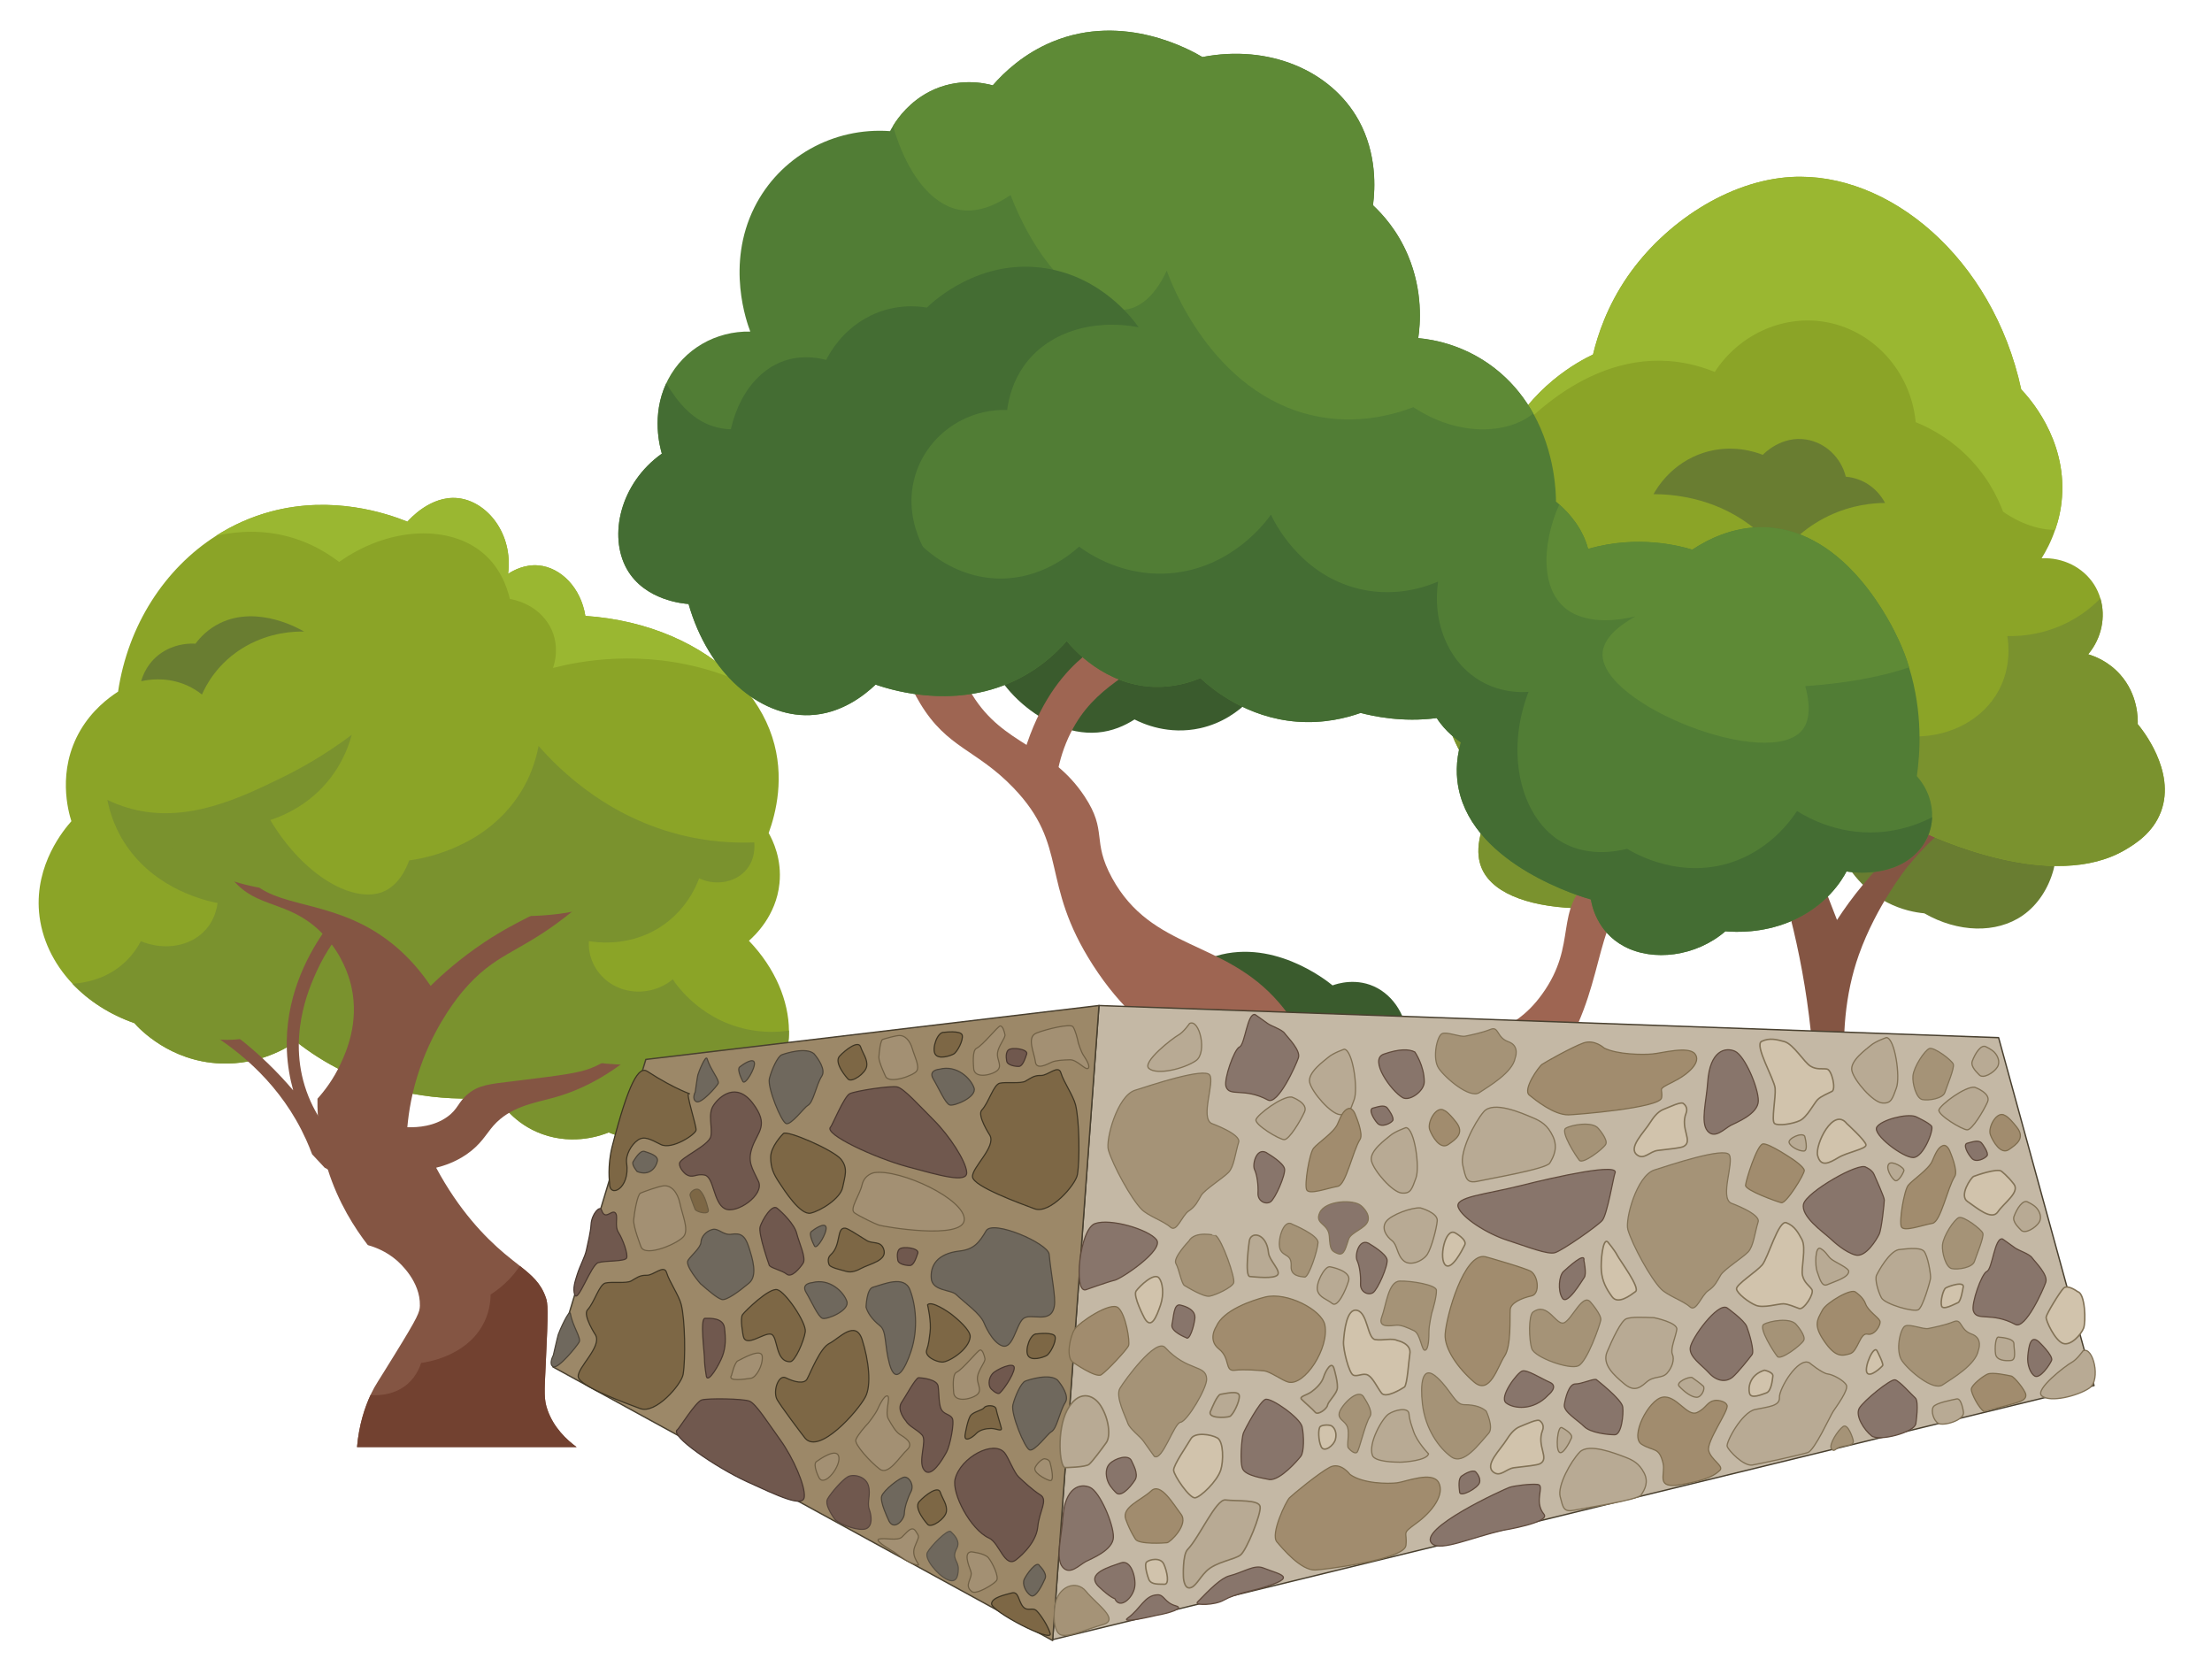
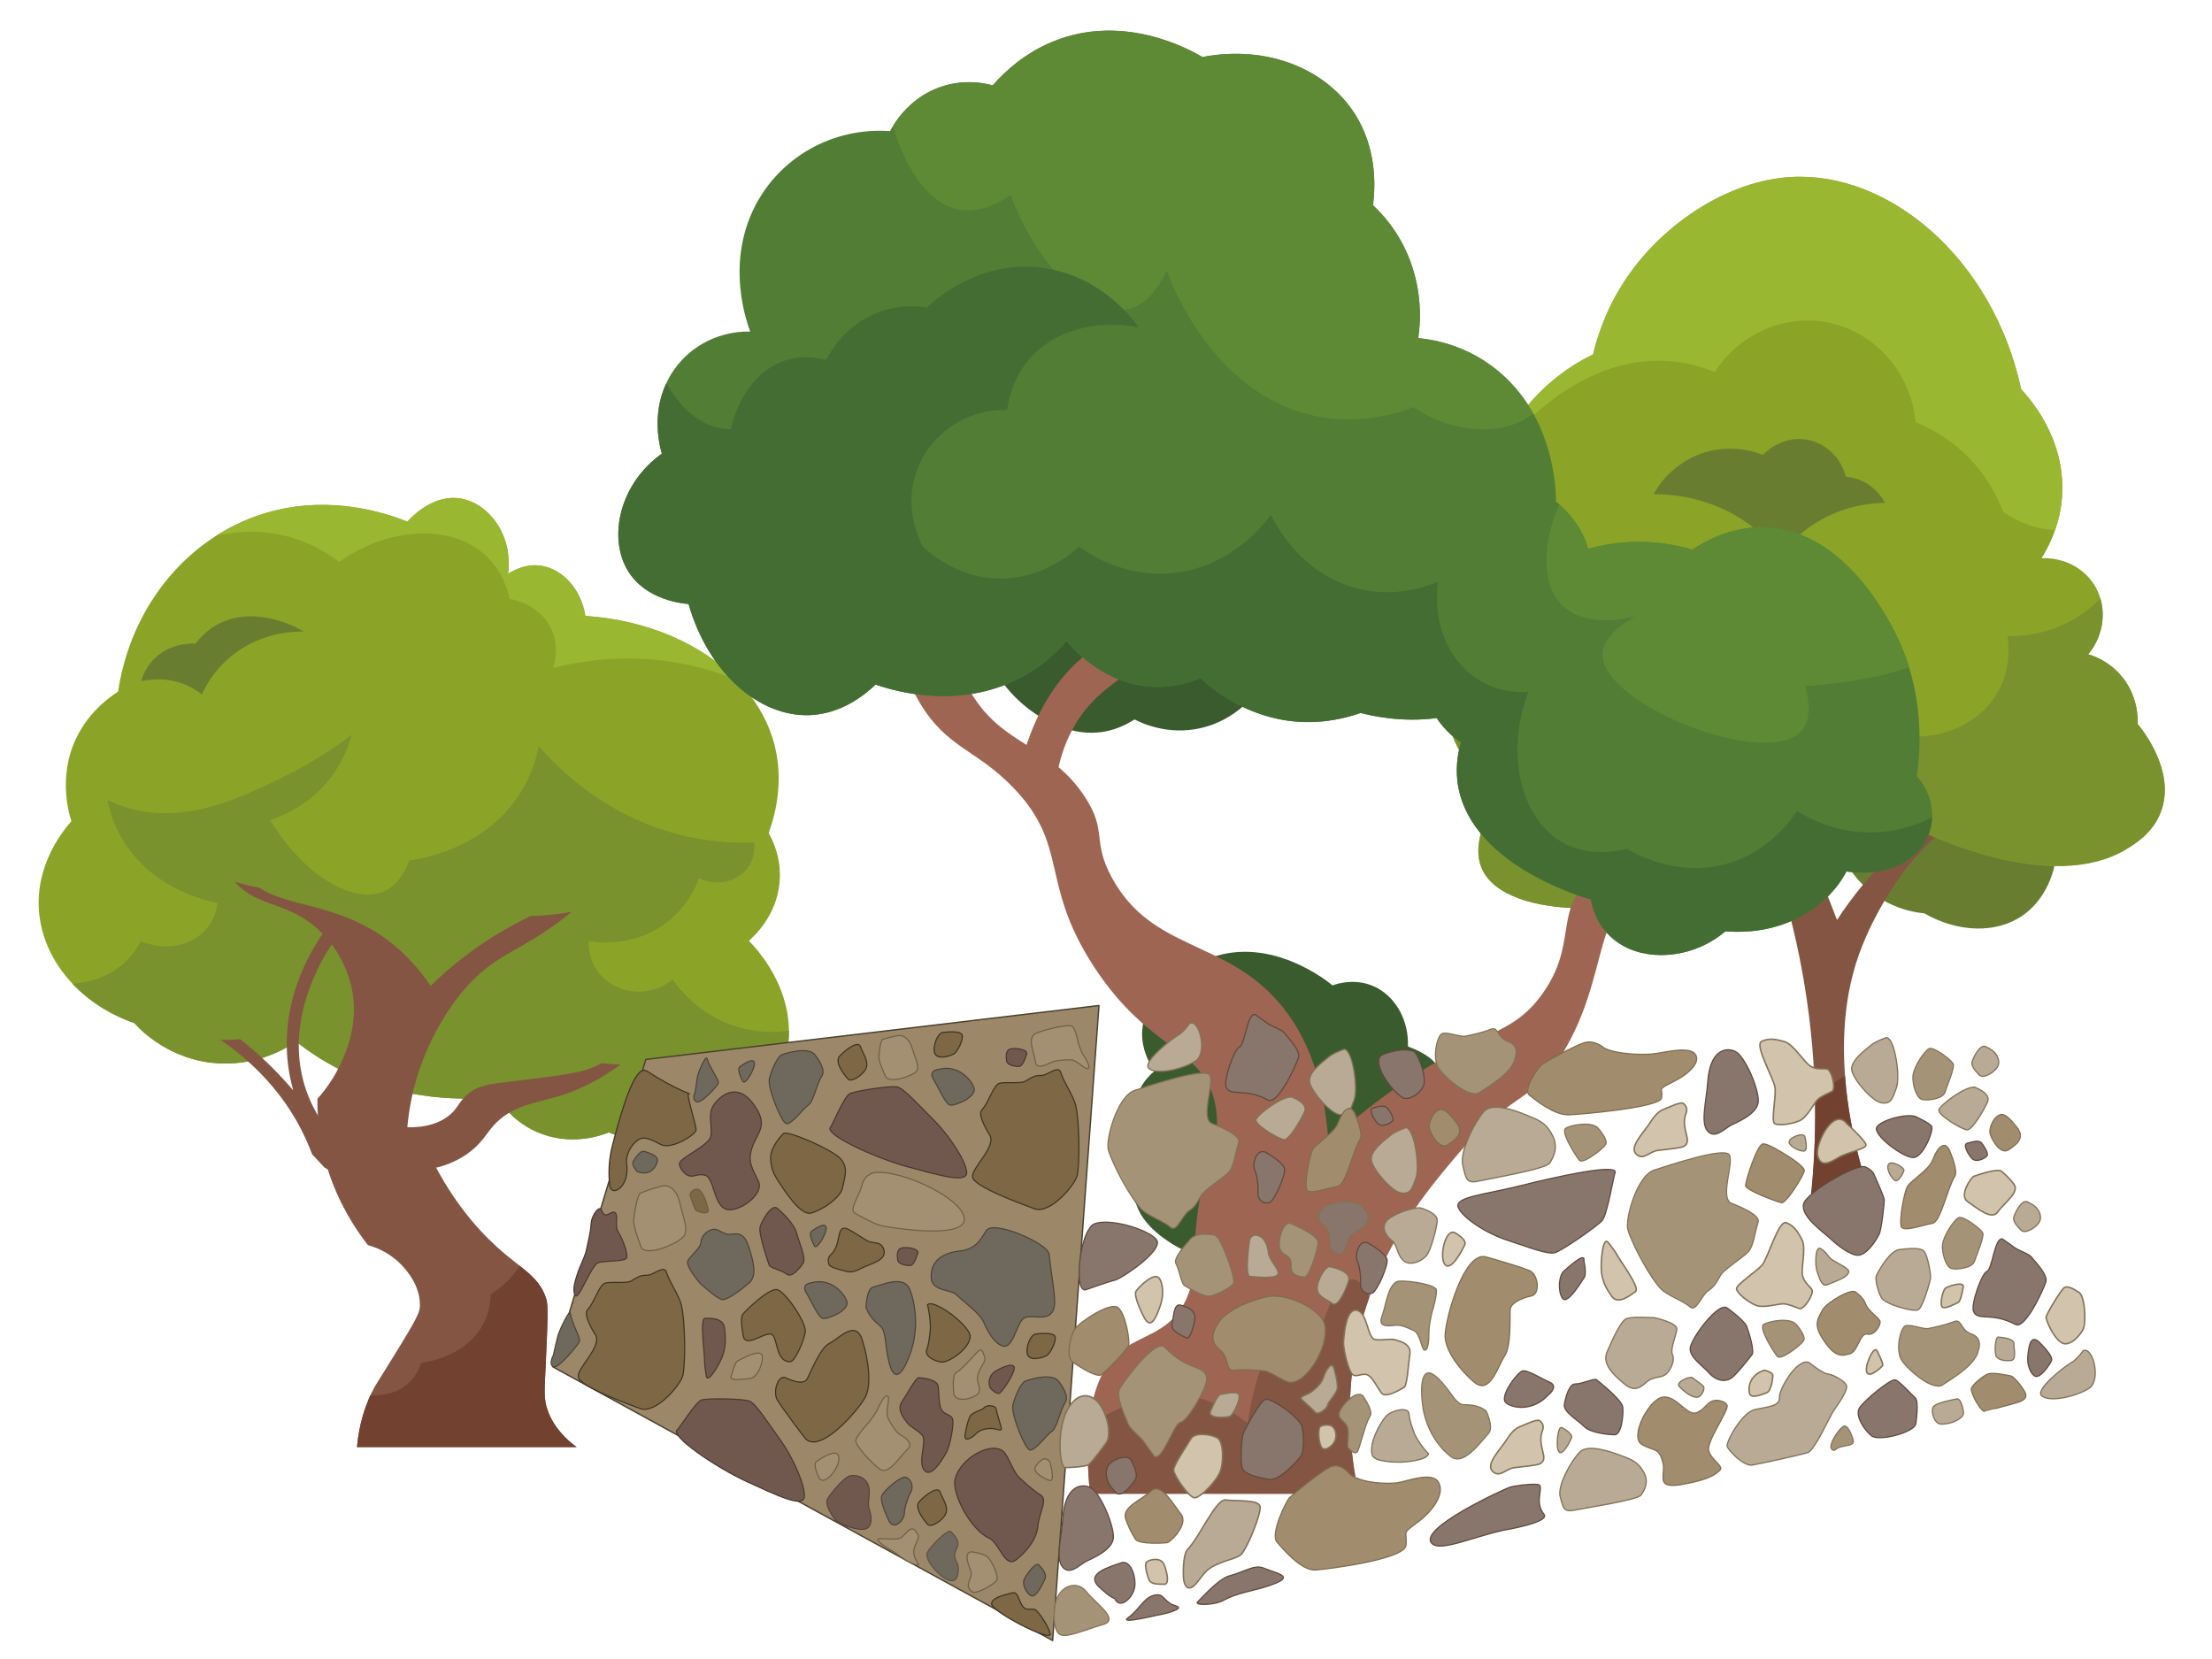
<svg xmlns="http://www.w3.org/2000/svg" version="1.1" id="Layer_1" x="0px" y="0px" viewBox="0 0 400 300" style="enable-background:new 0 0 400 300;" xml:space="preserve">
  <style type="text/css">
	.st0{fill:#8BA427;}
	.st1{fill:#7A922E;}
	.st2{fill:#845543;}
	.st3{fill:#9AB731;}
	.st4{fill:#724130;}
	.st5{fill:#697D31;}
	.st6{fill:#3A5B2D;}
	.st7{fill:#9E6552;}
	.st8{fill:#517D35;}
	.st9{fill:#446D33;}
	.st10{fill:#5E8A36;}
	.st11{fill:#C4B8A5;stroke:#49402F;stroke-width:0.245;stroke-linecap:round;stroke-linejoin:round;stroke-miterlimit:10;}
	.st12{fill:#9C8868;stroke:#49402F;stroke-width:0.245;stroke-linecap:round;stroke-linejoin:round;stroke-miterlimit:10;}
	.st13{fill:#88756B;stroke:#5F493B;stroke-width:0.211;stroke-linecap:round;stroke-linejoin:round;stroke-miterlimit:10;}
	.st14{fill:#A18C6E;stroke:#7E6C4D;stroke-width:0.211;stroke-linecap:round;stroke-linejoin:round;stroke-miterlimit:10;}
	.st15{fill:#B8AA94;stroke:#827256;stroke-width:0.224;stroke-linecap:round;stroke-linejoin:round;stroke-miterlimit:10;}
	.st16{fill:#D1C3AC;stroke:#827256;stroke-width:0.267;stroke-linecap:round;stroke-linejoin:round;stroke-miterlimit:10;}
	.st17{fill:#A59377;stroke:#827256;stroke-width:0.211;stroke-linecap:round;stroke-linejoin:round;stroke-miterlimit:10;}
	.st18{fill:#B8AA94;stroke:#827256;stroke-width:0.267;stroke-linecap:round;stroke-linejoin:round;stroke-miterlimit:10;}
	.st19{fill:#88756B;stroke:#827256;stroke-width:0.211;stroke-linecap:round;stroke-linejoin:round;stroke-miterlimit:10;}
	.st20{fill:#6F685D;stroke:#4C4438;stroke-width:0.207;stroke-linecap:round;stroke-linejoin:round;stroke-miterlimit:10;}
	.st21{fill:#70584E;stroke:#49372F;stroke-width:0.207;stroke-linecap:round;stroke-linejoin:round;stroke-miterlimit:10;}
	.st22{fill:#7D6745;stroke:#3D3422;stroke-width:0.207;stroke-linecap:round;stroke-linejoin:round;stroke-miterlimit:10;}
	.st23{fill:#A39073;stroke:#6F5F44;stroke-width:0.207;stroke-linecap:round;stroke-linejoin:round;stroke-miterlimit:10;}
	.st24{fill:#7D6745;stroke:#6C5C41;stroke-width:0.207;stroke-linecap:round;stroke-linejoin:round;stroke-miterlimit:10;}
	.st25{fill:#6F685D;stroke:#595246;stroke-width:0.207;stroke-linecap:round;stroke-linejoin:round;stroke-miterlimit:10;}
	.st26{fill:#70584E;stroke:#56443C;stroke-width:0.207;stroke-linecap:round;stroke-linejoin:round;stroke-miterlimit:10;}
	.st27{fill:#7D6745;stroke:#3D3422;stroke-width:0.211;stroke-linecap:round;stroke-linejoin:round;stroke-miterlimit:10;}
	.st28{fill:#A39073;stroke:#6F5F44;stroke-width:0.211;stroke-linecap:round;stroke-linejoin:round;stroke-miterlimit:10;}
	.st29{fill:#6F685D;stroke:#4C4438;stroke-width:0.211;stroke-linecap:round;stroke-linejoin:round;stroke-miterlimit:10;}
</style>
  <g>
    <path class="st0" d="M142.67,186.36c0.04,3.79-1.1,7.27-3.36,9.9c-3.64,4.24-9.29,5.21-11.7,5.48c-1.07,0.96-4.61,3.9-10.07,4.26   c-3.38,0.23-6.05-0.64-7.47-1.22c-1,0.41-6.14,2.43-12.02,0.3c-5.12-1.85-7.51-5.64-8.12-6.69c-5.67,0.55-16.48,0.78-27.62-4.56   c-3.53-1.69-6.43-3.63-8.77-5.48c-1.51,1.05-6.55,4.24-13.65,3.96c-9.2-0.37-14.7-6.29-15.6-7.3c-4.45-1.55-8.27-4.03-11.19-7.12   c-3.45-3.66-5.62-8.16-6.04-12.96c-0.75-8.67,4.52-14.93,5.85-16.43c-0.54-1.7-2.66-9.11,1.62-16.43c2.12-3.62,4.99-5.82,6.82-7   c1.79-12,8.4-22.23,17.74-28.19c3.03-1.94,6.35-3.42,9.89-4.37c11.15-2.99,20.91,0.31,24.7,1.83c0.34-0.4,4.17-4.76,9.1-4.26   c5.22,0.53,10.05,6.34,9.1,13.69c1-0.65,3.04-1.75,5.52-1.52c4.02,0.37,7.65,4.04,8.45,9.13c11.28,0.77,21.13,5.12,27.47,11.64   c2.92,3.01,5.1,6.48,6.33,10.27c2.32,7.18,0.67,13.72-0.65,17.35c0.76,1.34,2.41,4.72,1.95,9.13c-0.6,5.84-4.48,9.43-5.52,10.35   C140.26,175.15,142.62,181.07,142.67,186.36z" />
    <path class="st1" d="M142.67,186.36c0.04,3.79-1.1,7.27-3.36,9.9c-3.64,4.24-9.29,5.21-11.7,5.48c-1.07,0.96-4.61,3.9-10.07,4.26   c-3.38,0.23-6.05-0.64-7.47-1.22c-1,0.41-6.14,2.43-12.02,0.3c-5.12-1.85-7.51-5.64-8.12-6.69c-5.67,0.55-16.48,0.78-27.62-4.56   c-3.53-1.69-6.43-3.63-8.77-5.48c-1.51,1.05-6.55,4.24-13.65,3.96c-9.2-0.37-14.7-6.29-15.6-7.3c-4.45-1.55-8.27-4.03-11.19-7.12   c2.79-0.18,5.41-0.98,7.61-2.42c2.38-1.55,3.85-3.56,4.76-5.27c3.8,1.57,8.04,1.1,10.83-1.22c2.48-2.06,2.93-4.83,3.04-5.68   c-2.31-0.46-10.65-2.41-16.03-9.74c-2.47-3.36-3.46-6.69-3.9-8.92c0.89,0.44,2.39,1.1,4.34,1.62c10.14,2.7,19.88-2.06,27.3-5.68   c3.12-1.53,7.6-3.97,12.56-7.71c-0.6,2.22-2.4,7.6-7.8,11.77c-2.52,1.94-5.04,3.02-6.94,3.65c6.24,10.37,15.14,15.06,20.37,12.98   c0.95-0.38,3.22-1.55,4.76-5.68c2.32-0.32,12.17-1.94,18.63-10.15c3.14-3.99,4.3-8.04,4.76-10.55   c3.79,4.33,13.18,13.75,28.16,16.63c3.98,0.77,7.64,0.93,10.83,0.81c0.04,0.28,0.44,3.51-2.16,5.68c-2.07,1.72-5.19,2.06-7.8,0.81   c-0.4,1.11-2.68,7.21-9.53,10.15c-4.52,1.94-8.7,1.49-10.4,1.22c-0.23,3.72,2.07,7.16,5.64,8.52c3.18,1.21,6.9,0.57,9.53-1.62   c0.62,0.96,5.46,8.1,15.17,9.33C138.91,186.68,140.88,186.63,142.67,186.36z" />
    <path class="st2" d="M66.35,210.86l-0.49,4.11c-2.2-1.17-4.39-2.34-6.59-3.51c-0.19-0.1-0.37-0.2-0.56-0.3   c-0.76-0.81-1.51-1.62-2.27-2.43c-0.32-0.86-0.68-1.74-1.09-2.65c-0.53-1.17-1.14-2.37-1.84-3.59   c-5.11-8.84-12.58-14.08-17.55-16.89c0.7-0.51,1.41-1.02,2.11-1.52c1.48,0.96,3,2.01,4.55,3.2c4.33,3.31,7.73,6.75,10.4,9.89   c-0.58-2.09-1.03-4.49-1.14-7.15c-0.4-9.39,3.55-16.88,6.45-21.16c0.42-0.62,0.82-1.18,1.18-1.66c0.7,0.46,1.41,0.91,2.11,1.37   c-0.49,0.62-1.05,1.36-1.64,2.23c-0.91,1.35-1.88,2.99-2.75,4.92c-1.32,2.92-5.55,12.3-1.46,22.52c0.49,1.23,1.07,2.37,1.69,3.43   c0.36,0.62,0.75,1.21,1.14,1.77C61.24,207.12,64.36,209.53,66.35,210.86z" />
    <path class="st2" d="M84.39,208.73c-2.06,1.42-4.13,2.09-5.52,2.43c4.14,7.71,8.8,12.53,12.35,15.52c1.01,0.85,1.95,1.57,2.79,2.24   c2.17,1.71,3.78,3.1,4.68,5.67c0.4,1.13,0.49,2.03,0,12.17c-0.25,5.02-0.34,6.32,0.33,8.22c1.12,3.2,3.45,5.37,5.25,6.69H64.56   c0.35-4.03,1.4-7.14,2.44-9.41c0.05-0.11,0.1-0.22,0.16-0.33c0.71-1.49,1.07-1.87,4.22-7c4.24-6.87,4.52-7.66,4.55-8.82   c0.1-4.38-3.56-7.64-4.22-8.22c-1.94-1.67-4-2.4-5.2-2.74c-2.35-3.05-5.34-7.67-7.24-13.7c-0.49-1.53-0.9-3.15-1.21-4.86   c-0.14-0.8-0.27-1.59-0.36-2.36c-0.11-0.89-0.18-1.75-0.23-2.58c-0.06-1.04-0.08-2.03-0.06-2.97c1.22-1.36,2.89-3.49,4.22-6.39   c1.01-2.18,3.31-7.38,1.95-13.69c-0.27-1.27-1.12-4.52-3.59-7.81c-0.48-0.65-1.03-1.3-1.66-1.94c-0.19-0.2-0.4-0.4-0.6-0.6   c-5.8-5.45-11.28-3.97-15.6-9.13c-2.4-2.86-3.05-6.11-3.25-8.22c1.41,0.1,2.81,0.2,4.22,0.3c-0.17,1.56-0.21,4.22,1.3,6.69   c3.8,6.21,13.27,4.49,23.07,10.35c2.76,1.65,6.71,4.59,10.4,10.04c2.04-2.01,5.29-4.94,9.75-7.91c6.6-4.39,10.11-5.04,14.95-8.82   c2.72-2.12,6.31-5.59,9.42-11.26c1.3,0.41,2.6,0.81,3.9,1.22c-4.97,6.94-10,11.47-13.65,14.3c-8.55,6.65-12.69,6.5-18.52,13.39   c-0.76,0.9-4.5,5.4-7.21,12.4c-0.2,0.52-0.4,1.05-0.58,1.59c-1.46,4.22-2.03,7.93-2.27,10.65c2.06,0.05,4.82-0.2,7.15-1.83   c2.08-1.45,1.98-2.73,3.9-4.26c1.9-1.52,3.75-1.72,7.91-2.21c0.57-0.07,1.18-0.15,1.84-0.23c6.73-0.83,10.09-1.25,12.35-2.13   c2.65-1.03,6.17-3.19,9.42-8.22c0.76,0.71,1.51,1.42,2.27,2.13c-7.04,7.05-13.31,9.94-17.87,11.26c-0.23,0.07-0.47,0.13-0.71,0.2   c-3.62,0.97-7.67,1.63-10.66,4.97C87.87,205.11,86.99,206.93,84.39,208.73z" />
    <path class="st3" d="M133.3,123c-1.38-0.58-2.84-1.11-4.39-1.6c-13-4.07-24.27-1.81-28.92-0.61c0.18-0.49,1.58-4.44-0.97-8.22   c-2.33-3.46-6.2-4.16-6.82-4.26c-0.54-2.28-1.89-6.13-5.52-8.82c-6.22-4.61-16.7-4.03-25.35,2.13c-3.36-2.57-6.56-3.87-9.1-4.56   c-4.51-1.23-8.97-1.1-13.14-0.19c3.03-1.94,6.35-3.42,9.89-4.37c11.15-2.99,20.91,0.31,24.7,1.83c0.34-0.4,4.17-4.76,9.1-4.26   c5.22,0.53,10.05,6.34,9.1,13.69c1-0.65,3.04-1.75,5.52-1.52c4.02,0.37,7.65,4.04,8.45,9.13C117.12,112.13,126.97,116.48,133.3,123   z" />
    <path class="st4" d="M104.26,261.68H64.56c0.35-4.03,1.4-7.14,2.44-9.41c2.27,0.16,4.43-0.35,6.12-1.55   c1.91-1.36,2.7-3.23,3.03-4.26c0.92-0.12,7.84-1.1,11.05-6.69c1.26-2.18,1.5-4.31,1.52-5.68c1.06-0.68,2.18-1.55,3.25-2.64   c0.79-0.82,1.47-1.66,2.03-2.53c2.17,1.71,3.78,3.1,4.68,5.67c0.4,1.13,0.49,2.03,0,12.17c-0.25,5.02-0.34,6.32,0.33,8.22   C100.14,258.18,102.46,260.35,104.26,261.68z" />
    <path class="st1" d="M123.6,154.77c-1.9,1.83-4.19,3.65-6.93,5.27c-13.66,8.06-29.06,5.43-34.45,4.26   c1.71-2.52,5.02-6.69,10.62-10.14c3.35-2.07,8.25-5.09,15.17-5.07C116,149.12,121.66,153.21,123.6,154.77z" />
    <path class="st1" d="M56.87,160.86c-1.33,0.16-3.11,0.29-5.2,0.2c-11.23-0.47-22.19-6.89-21.45-9.94   c0.52-2.13,6.82-2.88,11.27-2.23C51.67,150.37,56.38,159.81,56.87,160.86z" />
    <path class="st1" d="M127.29,189.46c-2.34,1.09-5.73,2.35-9.97,2.84c-10.46,1.21-21.59-2.79-21.45-5.48   c0.12-2.26,8.22-4.19,14.73-3.85C118.87,183.39,124.76,187.46,127.29,189.46z" />
    <path class="st1" d="M47.77,186.82c-1.69,0.63-3.99,1.23-6.72,1.22c-8.48-0.03-14.06-5.89-15.17-7.1c1.8-0.63,5.07-1.5,9.1-1.01   C42.38,180.82,46.74,185.61,47.77,186.82z" />
    <path class="st5" d="M54.99,114.21c-1.79-0.04-6.08,0.11-10.52,2.63c-5.18,2.94-7.3,7.26-7.95,8.75c-0.79-0.63-1.95-1.4-3.51-1.97   c-3.26-1.19-6.2-0.72-7.48-0.44c0.18-0.66,1.05-3.63,4.21-5.47c2.37-1.38,4.73-1.36,5.61-1.31c0.9-1.21,2.31-2.68,4.44-3.72   C46.73,109.3,54.48,113.9,54.99,114.21z" />
  </g>
  <g>
    <g>
      <path class="st5" d="M370.9,147.79c2.4,5.43,0.52,13.83-5.14,17.76c-4.77,3.31-11.7,3.1-17.78-0.39    c-1.67-0.16-4.11-0.62-6.72-1.97c-5.1-2.65-7.47-6.97-8.3-8.68c-0.83,1.65-2.38,4.15-5.14,6.32c-5.47,4.29-11.67,4.07-13.43,3.95    c-1.72,1.58-4.67,3.76-8.69,4.34c-10.15,1.46-20.77-8.15-20.15-14.6c0.89-9.14,24.44-13.18,32.79-14.6    C322.09,139.26,364.09,132.41,370.9,147.79z" />
      <path class="st2" d="M354.71,147.4c-2.75,2.04-6.37,5.1-9.88,9.47c0,0-5.53,6.9-8.69,15.79c-2.58,7.25-3.02,14.95-2.5,21.88    c0.84,11.29,4.19,20.53,4.87,22.33h-11.09c0.58-5.34,0.88-11,0.82-16.97c-0.02-0.76-0.02-1.52-0.05-2.26    c-0.84-30.77-11.47-55.7-20.89-72.34c2.1-0.13,4.22-0.27,6.32-0.39c3.87,7.5,7.73,15.52,11.46,24.08    c2.59,5.94,4.96,11.73,7.11,17.37c2.56-3.95,6.26-8.73,11.46-13.42c3.18-2.86,6.29-5.13,9.09-6.9    C353.39,146.48,354.04,146.94,354.71,147.4z" />
      <path class="st0" d="M390.78,146.75c-1.45,3.92-4.77,5.9-6.32,6.84c-13.23,7.94-34.72-2.15-37.93-3.68    c-0.44,0.54-2.86,3.43-6.84,3.68c-3.84,0.25-7.6-2.04-9.48-5.79c-3.41,3.16-8.64,7.29-15.8,10.53    c-17.56,7.93-41.94,8.26-46.35-1.06c-1-2.1-1.6-5.98,2.62-13.15c-2.43-2.12-6.91-6.62-8.94-13.69    c-4.38-15.13,6.42-27.85,7.36-28.94c-0.44-2.29-1.3-8,0.44-14.86c0.38-1.61,0.92-3.27,1.66-4.97c0.16-0.39,0.35-0.81,0.54-1.22    c4.98-10.55,13.76-15.11,16.32-16.33c0.85-3.55,2.58-8.81,6.32-14.21c6.68-9.62,18.16-17.23,29.5-17.89    c17.53-1.01,36.43,14.49,41.61,38.41c1.33,1.39,8.17,8.83,7.38,19.48c-0.16,2.21-0.63,4.18-1.23,5.9    c-0.74,2.19-1.69,3.93-2.45,5.15c3.84-0.17,7.47,1.61,9.48,4.74c0.51,0.79,0.88,1.64,1.15,2.53c0.98,3.35,0.24,7.18-2.21,10.1    c1.19,0.35,3.68,1.29,5.8,3.68c3.21,3.62,3.19,7.91,3.16,8.95C387.24,131.75,393.52,139.39,390.78,146.75z" />
      <path class="st1" d="M390.78,146.75c-1.45,3.92-4.77,5.9-6.32,6.84c-13.23,7.94-34.72-2.15-37.93-3.68    c-0.44,0.54-2.86,3.43-6.84,3.68c-3.84,0.25-7.6-2.04-9.48-5.79c-3.41,3.16-8.64,7.29-15.8,10.53    c-17.56,7.93-41.94,8.26-46.35-1.06c-1-2.1-1.6-5.98,2.62-13.15c-2.43-2.12-6.91-6.62-8.94-13.69    c-4.38-15.13,6.42-27.85,7.36-28.94c-0.44-2.29-1.3-8,0.44-14.86c2.64,5.56,6.62,9.88,11.68,12.22c2.12,0.98,5.26,1.99,9.48,1.97    c0,0.82,0.22,13.96,10.67,20.13c5.12,3.03,10.29,2.95,12.64,2.76c8.57,12.77,19.94,18.49,26.86,15.39    c1.41-0.63,3.67-2.08,5.53-5.92c6.43-0.02,12.22-3.14,15.01-8.29c2.23-4.12,1.85-8.19,1.58-9.87c1.96,0.05,7.73-0.05,13.43-3.95    c1.31-0.9,2.43-1.86,3.4-2.86c0.98,3.35,0.24,7.18-2.21,10.1c1.19,0.35,3.68,1.29,5.8,3.68c3.21,3.62,3.19,7.91,3.16,8.95    C387.24,131.75,393.52,139.39,390.78,146.75z" />
      <path class="st3" d="M372.88,89.91c-0.16,2.21-0.63,4.18-1.23,5.9c-2.8,0.03-6.21-1.03-9.43-3.28c-0.91-2.42-2.9-6.73-7.11-10.66    c-3.22-3.01-6.5-4.64-8.69-5.53c-0.89-9.31-7.84-16.77-16.59-18.16c-7.6-1.2-15.38,2.37-19.75,9.08c-3.13-1.28-5.95-1.8-8.3-1.97    c-16.66-1.21-28.76,14.01-30.56,16.36c0.16-0.39,0.35-0.81,0.54-1.22c4.98-10.55,13.76-15.11,16.32-16.33    c0.85-3.55,2.58-8.81,6.32-14.21c6.68-9.62,18.16-17.23,29.5-17.89c17.53-1.01,36.43,14.49,41.61,38.41    C366.83,71.82,373.67,79.26,372.88,89.91z" />
      <path class="st4" d="M327.41,216.87c0.58-5.34,0.88-11,0.82-16.97c-0.02-0.76-0.02-1.52-0.05-2.26c1.79-0.87,3.62-1.89,5.45-3.09    c0.84,11.29,4.19,20.53,4.87,22.33H327.41z" />
      <path class="st5" d="M340.88,90.95c-2.11,0.01-6,0.31-10.27,2.37c-4.63,2.23-7.39,5.4-8.69,7.1c-1.29-1.72-3.09-3.71-5.53-5.53    c-6.79-5.05-14.17-5.52-17.38-5.53c0.56-1.02,3.25-5.64,9.09-7.5c5.13-1.63,9.44-0.09,10.67,0.39c0.25-0.26,3.4-3.51,7.9-2.76    c3.42,0.57,6.23,3.21,7.11,6.71c0.8,0.07,2.34,0.31,3.95,1.32C339.57,88.69,340.5,90.23,340.88,90.95z" />
    </g>
    <path class="st0" d="M300.5,127.96c-1.81-0.18-3.9-0.56-6.14-1.27c-6.13-1.95-10.33-5.45-12.7-7.83c-0.61,0.08-3.07,0.45-4.66,2.54   c-1.78,2.33-1.74,5.85,0.21,8.67c-0.9,2.7-0.59,4.58-0.21,5.71c2.33,6.98,15.52,10.39,22.87,5.71c1.58-1,2.6-2.2,3.18-2.96   c0.38,0,3.2-0.07,4.87-2.33c0.78-1.05,0.99-2.14,1.06-2.75c-0.83,0.08-2.36,0.1-4.02-0.63   C301.85,131.47,300.72,128.57,300.5,127.96z" />
  </g>
  <g>
    <path class="st6" d="M229.32,122.22c-0.63,1.13-4.45,7.71-12.27,9.46c-5.76,1.28-10.36-0.8-11.89-1.58c-1.74,1.12-4,2.14-6.69,2.36   c-10.46,0.87-21.4-10.9-19.7-17.34c1.5-5.67,12.72-6.83,15.24-7.09C210.43,106.34,223.72,117.03,229.32,122.22z" />
    <path class="st6" d="M222.88,227.31c-1.95,0.23-6.47,0.46-10.9-2.36c-1.73-1.1-7.07-4.5-6.94-9.98c0.09-3.72,2.64-6.32,3.47-7.09   c-0.7-0.52-2.56-2.05-3.22-4.73c-0.82-3.32,0.55-7.06,3.47-9.46c-1.06-1.57-2.27-3.95-2.23-6.83c0.1-7.19,7.9-12.03,12.39-13.66   c10.85-3.95,20.92,4.06,22.05,4.99c0.71-0.26,4.44-1.55,8.18,0.53c3.48,1.94,5.61,6.04,5.45,10.51c3.57,1.32,5.63,3.07,6.19,5.25   C262.54,201.24,249.9,212.19,222.88,227.31z" />
    <path class="st7" d="M321.5,141.93c-2.26,4.59-6.11,10.56-12.64,14.19c-5.59,3.11-7.64,1.45-11.89,3.94   c-8.99,5.26-6.17,16.46-14.12,29.95c-5.9,10.02-9.02,6.54-20.07,19.7c-4.64,5.52-11.17,13.48-15.15,24.87   c-0.76,2.1-1.41,4.32-1.95,6.65c-1.28,5.6-2.81,15.81,0,28.89h-48.57c-0.51-5.04-0.52-9.14-0.19-12.5   c0.73-7.44,3.15-11.21,5.65-13.24c3.6-2.95,8.39-3.18,11.4-8.4c1.86-3.23,1.84-6.3,1.98-9.46c0.71-16.6,4.95-18.25,3.97-25.76   c-1.53-11.49-11.82-9.95-22.3-26.26c-9.66-15.04-4.25-21.53-14.38-32.06c-6.69-6.95-11.94-7.11-16.84-15.23   c-4.1-6.78-4.91-14-4.97-18.91c3.48,1.58,6.94,3.15,10.41,4.73c0.25,2.96,1.04,7.85,3.97,12.61c5.74,9.32,14.14,9.02,20.32,18.38   c4.21,6.38,1.22,7.87,4.95,14.72c7.24,13.26,20.31,11.07,30.22,22.59c3.85,4.46,8.07,12,8.92,25.22c2.68-2.47,6.87-6.13,12.4-9.98   c14.99-10.45,20.58-8.92,26.26-16.82c6.57-9.13,1.95-15.12,8.92-21.01c5.43-4.59,10.67-3.07,17.35-9.46c3-2.88,4.86-5.97,5.95-8.15   C314.56,141.41,318.03,141.66,321.5,141.93z" />
    <path class="st8" d="M349.39,147.79c-0.09,2.51-1.17,4.93-3.14,6.75c-4.7,4.37-12.04,3.11-12.34,3.04   c-0.76,1.45-3.61,6.38-10.36,9.14c-4.95,2.02-9.51,1.86-11.55,1.69c-5.34,4.59-13.07,5.52-18.33,2.71   c-4.97-2.66-5.86-7.63-5.98-8.46c-1.4-0.38-21.05-6.12-23.91-19.96c-0.43-2.05-0.62-4.93,0.39-8.45c-0.49-0.33-2.77-1.88-4.36-4.4   c-0.89-1.4-1.58-3.11-1.62-5.08c-0.06-2.9,1.29-5.74,3.64-7.99c2.16-2.11,5.16-3.74,8.71-4.52c0.64-1.21,3.24-5.93,9.14-9.66   c1.71-1.07,3.7-2.06,6.01-2.85c0.49-0.17,0.98-0.33,1.47-0.47c9.1-2.66,16.95-0.46,18.85,0.13c2.62-1.73,7.28-4.24,13.14-4.05   c14.94,0.49,23.12,18.13,24.14,20.3c0.79,1.69,1.43,3.37,1.93,5.03c2.54,8.21,1.98,15.64,1.41,19.66   C348.6,142.6,349.49,145.25,349.39,147.79z" />
    <path class="st7" d="M190.67,146.13c-0.03-3.57,0.43-8.63,2.97-13.66c4.32-8.57,11.31-10.4,18.34-16.81   c4.64-4.24,10.2-11.3,13.88-23.64c-2.06,0.61-4.13,1.23-6.19,1.84c-1.2,3.8-3.45,9.17-7.93,13.92c-5.99,6.36-11.14,6.48-17.1,12.08   c-3.32,3.13-7.4,8.45-9.91,17.86C186.7,140.53,188.69,143.33,190.67,146.13z" />
    <path class="st8" d="M285.51,111.38c-2.85,5.66-8.01,10.59-12.55,13.59c0,0,0,0-0.01,0c-0.42,0.3-0.83,0.55-1.25,0.8   c-4.04,2.43-8.13,3.61-11.88,4.08c-6.27,0.82-11.54-0.35-13.77-0.93c-2.57,0.91-6.6,1.95-11.52,1.58   c-9.08-0.71-15.24-5.82-17.47-7.88c-1.95,0.82-4.92,1.73-8.55,1.58c-8.76-0.39-14.35-6.75-15.61-8.28   c-1.78,2.02-4.09,4.15-7.06,5.91c-11.61,6.94-24.14,3.12-27.5,1.97c-2.05,1.95-6.26,5.3-11.89,5.52   c-9.13,0.36-18.39-7.64-21.93-20.1c-0.76-0.05-7.91-0.58-11.15-6.3c-3.39-6.01-1.23-15.53,6.32-20.89   c-0.33-1.12-1.93-6.86,0.79-12.72c0.09-0.22,0.21-0.46,0.33-0.68c2.87-5.49,8.62-8.81,14.87-8.67c-0.59-1.53-4.47-12.03,0.74-22.46   c4.55-9.09,14.2-14.53,24.53-13.79c0.13-0.25,0.31-0.58,0.55-0.95c1.03-1.69,3.08-4.35,6.51-6.15c5.26-2.74,10.2-1.54,11.52-1.18   c2.13-2.44,5.65-5.75,10.78-7.88c12.99-5.38,25.14,1.58,27.13,2.76c11.94-2.32,23.22,2.35,28.25,11.43   c3.33,6.04,2.99,12.34,2.6,15.37c1.71,1.61,4.42,4.54,6.32,9.06c2.75,6.51,2.23,12.45,1.86,14.97c2.75,0.25,9.05,1.28,14.87,6.3   c2.59,2.24,4.5,4.78,5.93,7.33c3.98,7.17,4.1,14.52,4.1,15.92c0.19,0.16,0.39,0.33,0.59,0.52c1.92,1.72,4.24,4.37,5.22,8.05   c0.06,0.16,0.09,0.32,0.13,0.49C288.23,103.72,287.35,107.71,285.51,111.38z" />
    <path class="st9" d="M349.39,147.79c-0.09,2.51-1.17,4.93-3.14,6.75c-4.7,4.37-12.04,3.11-12.34,3.04   c-0.76,1.45-3.61,6.38-10.36,9.14c-4.95,2.02-9.51,1.86-11.55,1.69c-5.34,4.59-13.07,5.52-18.33,2.71   c-4.97-2.66-5.86-7.63-5.98-8.46c-1.4-0.38-21.05-6.12-23.91-19.96c-0.43-2.05-0.62-4.93,0.39-8.45c-0.49-0.33-2.77-1.88-4.36-4.4   c-6.27,0.82-11.54-0.35-13.77-0.93c-2.57,0.91-6.6,1.95-11.52,1.58c-9.08-0.71-15.24-5.82-17.47-7.88   c-1.95,0.82-4.92,1.73-8.55,1.58c-8.76-0.39-14.35-6.75-15.61-8.28c-1.78,2.02-4.09,4.15-7.06,5.91   c-11.61,6.94-24.14,3.12-27.5,1.97c-2.05,1.95-6.26,5.3-11.89,5.52c-9.13,0.36-18.39-7.64-21.93-20.1   c-0.76-0.05-7.91-0.58-11.15-6.3c-3.39-6.01-1.23-15.53,6.32-20.89c-0.33-1.12-1.93-6.86,0.79-12.72c2.22,3.63,4.95,6.95,9.25,7.99   c2.97,0.73,5.66,0.09,7.43-0.52c0.1,0.58,1.93,10.2,10.41,13.65c6.21,2.54,11.77,0.02,12.89-0.52c4,8.87,11.88,14.63,20.31,14.71   c7.46,0.08,12.74-4.29,14.38-5.77c1.65,1.21,8.25,5.8,17.35,4.73c10.5-1.26,16.34-9.11,17.33-10.51   c0.71,1.48,5.04,10.23,14.87,13.13c7.31,2.16,13.4-0.19,15.37-1.04c-0.61,4.15,0.04,8.23,1.78,11.63c1.01,2.02,2.42,3.78,4.16,5.17   c2.38,1.91,4.92,2.7,6.94,3.01c0.01,0,0.01,0,0.01,0c1.55,0.24,2.8,0.19,3.45,0.14c-4.25,11.1-1.37,22.34,5.44,26.8   c4.82,3.15,10.33,2.1,12.4,1.58c1.31,0.8,9.98,5.9,19.82,2.11c6.14-2.36,9.59-6.97,10.9-8.94c1.96,1.23,8.13,4.76,16.35,3.67   C344.53,149.9,347.23,148.89,349.39,147.79z" />
    <path class="st10" d="M326.45,124.07c0.61,2.22,1.2,5.71-0.49,7.88c-5.87,7.49-36.36-4.43-36.17-13.67   c0.06-2.9,3.12-5.23,5.95-6.83c-1.38,0.35-6.21,1.45-10.23-0.08c-1.16-0.43-2.24-1.09-3.15-2.03c-1.64-1.7-2.47-4.07-2.66-6.75   c-0.27-3.55,0.62-7.64,2.26-11.38c1.92,1.72,4.24,4.37,5.22,8.05c9.1-2.66,16.95-0.46,18.85,0.13c2.62-1.73,7.28-4.24,13.14-4.05   c14.94,0.49,23.12,18.13,24.14,20.3c0.79,1.69,1.43,3.37,1.93,5.03C337.67,123.28,328.8,123.91,326.45,124.07z" />
    <path class="st10" d="M277.25,74.78c-4.61,3.77-13.59,4.22-21.66-1.15c-3.7,1.4-10.21,3.2-17.84,1.58   c-18.7-3.99-26.2-24.64-26.76-26.28c-2.44,5.28-5.28,6.48-6.45,6.83c-6.41,1.94-16.09-5.71-21.8-20.49   c-4.59,3.14-7.81,2.96-9.43,2.63c-4.98-1.02-9.37-6.59-11.83-15.13c1.03-1.69,3.08-4.35,6.51-6.15c5.26-2.74,10.2-1.54,11.52-1.18   c2.13-2.44,5.65-5.75,10.78-7.88c12.99-5.38,25.14,1.58,27.13,2.76c11.94-2.32,23.22,2.35,28.25,11.43   c3.33,6.04,2.99,12.34,2.6,15.37c1.71,1.61,4.42,4.54,6.32,9.06c2.75,6.51,2.23,12.45,1.86,14.97c2.75,0.25,9.05,1.28,14.87,6.3   C273.91,69.69,275.83,72.22,277.25,74.78z" />
    <path class="st9" d="M169.48,102.91c-0.29-0.33-6.54-7.6-4.09-16.55c1.99-7.29,8.87-12.46,16.73-12.22   c0.32-2.34,1.11-5.21,2.97-7.88c4.23-6.08,12.31-8.67,20.81-7.09c-1.16-1.62-6.72-9.02-16.73-10.64   c-11.98-1.94-20.46,6.02-21.56,7.09c-1.5-0.26-6.21-0.86-11.15,1.97c-4.21,2.41-6.3,5.99-7.06,7.49c-1.94-0.5-4.99-0.9-8.18,0.39   c-5.89,2.39-9.79,9.61-9.66,18.13C144.21,90.04,156.85,96.48,169.48,102.91z" />
    <path class="st2" d="M245.68,241.23c-1.28,5.6-2.81,15.81,0,28.89h-48.57c-0.51-5.04-0.52-9.14-0.19-12.5   c6.5-3.78,12.18-6.38,19.03-4.97c4.34,0.9,7.61,3.07,9.66,4.73c1.43-9.66,4.36-16.06,7.43-16.16c0.71-0.02,2.35,0.27,4.46,3.94   c2.85-11.19,5.29-13.79,7.06-13.79c1.17,0,2.08,1.12,3.06,3.2C246.87,236.67,246.21,238.9,245.68,241.23z" />
  </g>
  <g>
    <g>
      <g>
-         <polygon class="st11" points="361.41,187.64 378.67,250.56 190.35,296.5 198.73,181.83    " />
        <polygon class="st12" points="190.35,296.66 99.99,247.18 116.79,191.58 198.73,181.83    " />
      </g>
    </g>
    <g>
      <path class="st13" d="M255.85,190.24c0,0,1.72,2.48,1.7,5.4c-0.01,1.68-2.65,3.56-3.9,2.85c-2.07-1.17-6.17-6.91-3.42-7.87    C252.99,189.66,254.78,189.67,255.85,190.24z" />
      <path class="st14" d="M362.57,201.72c0,0,0.6,0.14,2.14,2.12c1.54,1.97-0.02,3.08-1.45,4.05c-1.44,0.97-2.86-1.42-3.33-2.68    C359.41,203.84,361.14,200.73,362.57,201.72z" />
      <path class="st14" d="M261.18,200.81c0,0,0.6,0.14,2.14,2.12c1.54,1.97-0.02,3.08-1.45,4.05c-1.44,0.97-2.86-1.42-3.33-2.68    C258.03,202.93,259.76,199.82,261.18,200.81z" />
      <path class="st15" d="M341.13,187.62c0,0-1.99,0.68-2.87,1.45c-0.72,0.63-3.84,2.78-3.37,4.6c0.47,1.82,3.79,5.63,5.46,5.78    c1.67,0.15,1.85-0.76,2.58-2.72C343.66,194.78,342.68,187.77,341.13,187.62z" />
      <path class="st15" d="M243.08,189.73c0,0-1.99,0.68-2.87,1.45c-0.72,0.63-3.84,2.78-3.37,4.6c0.47,1.82,3.79,5.63,5.46,5.78    c1.67,0.15,1.85-0.76,2.58-2.72C245.61,196.89,244.63,189.88,243.08,189.73z" />
      <path class="st15" d="M254.25,203.91c0,0-1.99,0.68-2.87,1.45c-0.72,0.63-3.84,2.78-3.37,4.6c0.47,1.82,3.79,5.63,5.46,5.78    c1.67,0.15,1.85-0.76,2.58-2.72C256.78,211.07,255.8,204.06,254.25,203.91z" />
      <path class="st15" d="M357.09,196.61c0,0,3.04,1.07,2.31,2.68c-0.72,1.61-2.77,5.03-3.67,5.02c-0.9-0.01-5.36-2.7-5.11-3.61    C350.87,199.79,355.36,196.39,357.09,196.61z" />
      <path class="st15" d="M233.59,198.38c0,0,3.04,1.07,2.31,2.68c-0.72,1.61-2.77,5.03-3.67,5.02c-0.9-0.01-5.36-2.7-5.11-3.61    C227.36,201.56,231.86,198.16,233.59,198.38z" />
      <path class="st13" d="M358.32,206.68c0.19,0.2,1.36,1.83,1,2.32c-0.36,0.49-1.98,1.32-2.75,0.47c-0.77-0.85-1.66-2.53-0.82-2.74    C356.59,206.53,357.73,206.05,358.32,206.68z" />
      <path class="st13" d="M250.84,200.33c0.19,0.2,1.36,1.83,1,2.32c-0.36,0.49-1.98,1.32-2.75,0.47c-0.77-0.85-1.66-2.53-0.82-2.74    C249.11,200.18,250.25,199.7,250.84,200.33z" />
      <path class="st16" d="M361.91,211.79c0,0,1.13,0.85,2.26,2.33c1.13,1.48-1.75,3.35-2.89,5.02s-3.88-0.8-5.48-1.86    c-1.61-1.06,0.62-4.34,1.1-4.55C357.37,212.53,361.2,211.22,361.91,211.79z" />
      <path class="st13" d="M346.38,201.9c0,0,2.5,1.14,2.92,1.77c0.41,0.63-1.46,5.59-3.31,5.65c-1.85,0.06-7.44-4.18-6.6-5.51    C340.23,202.49,344.78,201.33,346.38,201.9z" />
      <path class="st14" d="M351.31,207.17c0.86-0.33,1.35,1.17,1.35,1.17s1.46,3.38,0.83,4.37c-1.37,2.19-2.54,8.24-4.05,8.51    c-1.83,0.32-5.16,1.58-5.61,0.63c-0.45-0.94,0.49-6.58,1.24-7.52c0.75-0.94,3.68-2.86,4.32-4.34    C350.03,208.52,350.45,207.5,351.31,207.17z" />
      <path class="st14" d="M243.77,200.48c0.86-0.33,1.35,1.17,1.35,1.17s1.46,3.38,0.83,4.37c-1.37,2.19-2.54,8.24-4.05,8.51    c-1.83,0.32-5.16,1.58-5.61,0.63c-0.45-0.94,0.49-6.58,1.24-7.52c0.75-0.94,3.68-2.86,4.32-4.34    C242.48,201.83,242.91,200.81,243.77,200.48z" />
      <path class="st15" d="M341.6,210.44c0.58-0.59,2.86,0.72,2.68,1.28c-0.18,0.56-1.03,2.09-1.62,1.74    C342.06,213.1,340.88,211.17,341.6,210.44z" />
      <path class="st17" d="M354.22,220.18c0.84-0.34,4.11,2.13,4.34,2.83c0.24,0.7-1.16,3.99-1.52,5.1c-0.36,1.12-2.93,1.52-4.07,1.3    c-1.13-0.22-1.83-2.95-1.71-4.28C351.43,223.43,353.38,220.53,354.22,220.18z" />
      <path class="st17" d="M348.88,189.61c0.84-0.34,4.11,2.13,4.34,2.83c0.24,0.7-1.16,3.99-1.52,5.1c-0.36,1.12-2.93,1.52-4.07,1.3    c-1.13-0.22-1.83-2.95-1.71-4.28C346.09,192.85,348.05,189.96,348.88,189.61z" />
      <path class="st15" d="M366.72,217.38c0,0,0.95,0.43,1.49,0.99c0.53,0.56,1.13,1.69,0.52,2.67c-0.6,0.98-2.58,2.22-3.29,1.38    c-0.29-0.34-1.61-1.45-1.24-2.46C364.74,218.49,365.83,216.83,366.72,217.38z" />
      <path class="st15" d="M359.17,189.31c0,0,0.95,0.43,1.49,0.99c0.53,0.56,1.13,1.69,0.52,2.67c-0.6,0.98-2.58,2.22-3.29,1.38    c-0.29-0.34-1.61-1.45-1.24-2.46C357.19,190.42,358.28,188.76,359.17,189.31z" />
      <path class="st13" d="M362.11,224.04c0,0,1.52,1.06,2.23,1.59c0.71,0.53,2.59,1.07,3.12,1.81c0.53,0.74,2.94,3.07,2.48,4.43    c-0.45,1.36-3.71,8.59-5.5,7.63c-4.37-2.34-6.98-0.47-7.6-2.47c-0.39-1.27,1.47-6.72,2.46-7.13    C360.29,229.49,360.68,223.71,362.11,224.04z" />
      <path class="st13" d="M226.96,183.46c0,0,1.52,1.06,2.23,1.59c0.71,0.53,2.59,1.07,3.12,1.81s2.94,3.07,2.48,4.43    c-0.45,1.36-3.71,8.59-5.5,7.63c-4.37-2.34-6.98-0.47-7.6-2.47c-0.39-1.27,1.47-6.72,2.46-7.13    C225.14,188.91,225.53,183.14,226.96,183.46z" />
      <path class="st16" d="M354.97,232.94c0,0-0.37,2.41-0.91,2.62c-0.54,0.21-2.69,1.45-2.96,0.61c-0.26-0.84,0.28-2.94,0.73-3.25    C352.29,232.61,355.51,231.47,354.97,232.94z" />
      <path class="st15" d="M343.3,225.98c1.07-0.1,3.78-0.54,4.57,0.24c0.74,0.73,1.32,4.32,1.23,4.95c-0.09,0.63-1.37,5.14-2.18,5.66    c-0.81,0.52-6.08-0.99-6.7-2.15c-0.62-1.16-1.24-3.37-0.87-4.1C339.7,229.85,341.59,226.39,343.3,225.98z" />
      <path class="st17" d="M357.75,244.18c0,0,0.91-2.2-1.24-2.95c-2.14-0.75-1.69-2.85-3.21-2.23c-1.53,0.62-3.59,1.03-4.57,1.23    c-0.99,0.2-3.31-0.86-4.21-0.45c-0.9,0.41-1.82,4.51-0.57,6.3c1.24,1.79,5.61,5.5,7.32,4.36    C352.97,249.3,357.28,246.81,357.75,244.18z" />
      <path class="st17" d="M273.99,191.32c0,0,0.91-2.2-1.24-2.95c-2.14-0.75-1.69-2.85-3.21-2.23c-1.53,0.62-3.59,1.03-4.57,1.23    c-0.99,0.2-3.31-0.86-4.21-0.45c-0.9,0.41-1.82,4.51-0.57,6.3c1.24,1.79,5.61,5.5,7.32,4.36    C269.22,196.44,273.53,193.95,273.99,191.32z" />
      <path class="st15" d="M361.5,241.81c0,0,2.69,0.12,2.68,1.17c-0.01,1.05,0.52,2.95-0.55,3.04c-1.08,0.1-2.6-0.02-2.77-1.17    C360.68,243.7,360.87,241.49,361.5,241.81z" />
      <path class="st16" d="M375.73,233.59c0,0-1.84-1.38-2.56-0.65c-0.72,0.73-3.07,4.6-3.16,5.23c-0.09,0.63,1.59,4.21,3.02,4.75    c1.43,0.53,3.29-1.59,3.75-2.74C377.22,239.03,377.07,233.91,375.73,233.59z" />
      <path class="st15" d="M376.67,244.28c0,0-1.11,1.6-2.1,2.12c-0.99,0.52-6.71,4.89-5.35,6.02c1.51,1.25,6.45,0.04,8.6-1.41    C379.99,249.55,378.47,243.34,376.67,244.28z" />
      <path class="st15" d="M215.11,185.08c0,0-1.1,1.6-2.07,2.12c-0.97,0.52-6.62,4.89-5.27,6.02c1.49,1.25,6.36,0.04,8.48-1.41    C218.38,190.36,216.88,184.15,215.11,185.08z" />
      <path class="st13" d="M368.68,242.63c0,0,2.67,2.54,2.31,3.38c-0.36,0.84-2.1,3.39-3.06,2.82c-0.71-0.43-1.42-1.96-1.23-3.69    C366.88,243.36,367.2,241.33,368.68,242.63z" />
      <path class="st14" d="M363.69,253.94c1.39-0.4,2.75-0.69,2.64-1.73c-0.09-0.81-2.1-3.27-2.64-3.38c-0.54-0.11-3.4-0.76-4.3-0.34    c-0.9,0.41-2.82,1.94-2.91,2.68c-0.09,0.73,1.41,3.58,2.31,4.08C358.79,255.24,362.26,254.36,363.69,253.94z" />
      <path class="st15" d="M355.06,255.39c0,0-0.34-2.63-1.24-2.42c-0.9,0.2-3.76,0.71-4.22,1.44c-0.45,0.73,0.02,2.45,0.91,2.98    C351.4,257.92,355.23,256.86,355.06,255.39z" />
      <path class="st17" d="M191.48,295.41c0,0-1.31-0.92-0.69-5.19c0.47-3.24,3.8-4.7,5.62-2.43c1.82,2.27,6.19,5.1,3.02,5.99    C196.25,294.67,192.47,296.48,191.48,295.41z" />
      <path class="st13" d="M201.59,289.08c0,0-0.72-0.1-2.85-2.12c-2.62-2.49,2.11-3.66,3.95-4.34c1.84-0.68,2.78,2.69,2.5,4.38    C204.84,289.03,202.47,291.11,201.59,289.08z" />
      <path class="st13" d="M192.15,283.38c1.3,1.55,3.03-0.38,4.21-1.01c0.96-0.51,4.96-2.04,4.98-4.43c0.02-2.39-2.47-8.2-4.24-8.98    c-1.76-0.77-4.52-0.09-4.91,5.58C191.96,278,190.84,281.83,192.15,283.38z" />
      <path class="st13" d="M308.77,204.51c1.3,1.55,3.03-0.38,4.21-1.01c0.96-0.51,4.96-2.04,4.98-4.43c0.02-2.39-2.47-8.2-4.24-8.98    c-1.76-0.77-4.52-0.09-4.91,5.58C308.58,199.14,307.47,202.96,308.77,204.51z" />
      <path class="st13" d="M209.1,292.11c0,0-6.77,1.63-5.14,0.46c2.31-1.66,2.99-4.09,5.34-4.18c1.26-0.05,1.24,1.42,3.33,2    C214.26,290.83,211.43,291.71,209.1,292.11z" />
      <path class="st16" d="M207.76,285.64c-0.14-0.31-0.95-2.71-0.41-3.18c0.53-0.47,2.52-0.91,3.11,0.39c0.59,1.3,1.06,3.67,0.1,3.63    C209.58,286.43,208.21,286.62,207.76,285.64z" />
      <path class="st14" d="M205.34,278.35c0,0-0.98-1.43-1.77-3.63c-0.79-2.2,2.86-3.47,4.59-5.11c1.72-1.64,3.97,2.34,5.4,4.2    c1.43,1.86-1.93,5.08-2.51,5.16C210.47,279.05,205.95,279.3,205.34,278.35z" />
      <path class="st13" d="M221.26,289.38c-1.63,0.92-5.34,0.96-4.72,0.32c2.27-2.36,4.29-4.35,5.76-4.73c2.56-0.65,4.5-2.1,6.16-1.43    c2.98,1.21,6.44,1.58-0.14,3.57C226.66,287.62,223.48,288.13,221.26,289.38z" />
      <path class="st18" d="M215.12,287.14c-1.03,0.1-1.12-1.9-1.12-1.9s-0.2-4.06,0.76-5.05c2.12-2.18,5.14-9.16,6.85-8.95    c2.08,0.25,6.04-0.11,6.26,1.2c0.22,1.31-2.44,7.86-3.52,8.73c-1.08,0.88-4.49,1.23-6.23,2.97    C216.8,285.47,216.15,287.04,215.12,287.14z" />
      <path class="st16" d="M216.11,270.85c-1.01,0.13-3.83-4.04-3.88-4.98c-0.05-0.94,2.41-4.46,3.12-5.69    c0.72-1.24,3.62-0.82,4.78-0.16c1.16,0.66,1.13,4.25,0.61,5.83C220.07,267.88,217.11,270.73,216.11,270.85z" />
      <path class="st13" d="M201.77,269.87c0,0-0.91-0.86-1.32-1.73c-0.42-0.88-0.73-2.46,0.21-3.44c0.93-0.98,3.44-1.81,3.96-0.52    c0.21,0.52,1.33,2.34,0.63,3.44C204.23,269.21,202.57,270.85,201.77,269.87z" />
      <path class="st18" d="M192.61,265.39c0,0,3.71-0.06,4.33-0.59c0.62-0.53,2.27-2.75,3.12-3.94c0.81-1.15,0.48-4.27-0.98-6.6    c-1.46-2.33-4.18-2.87-6.1,0.73C191.05,258.6,191.58,265.32,192.61,265.39z" />
      <path class="st17" d="M208.74,263.36c0,0-1.33-1.83-1.95-2.73c-0.62-0.9-2.5-2.22-2.86-3.3c-0.36-1.09-2.29-4.78-1.41-6.28    c0.89-1.5,6.5-9.18,8.17-7.38c4.06,4.4,7.42,3.03,7.51,5.69c0.06,1.68-3.53,7.68-4.72,7.83    C212.29,257.35,210.2,264.26,208.74,263.36z" />
      <path class="st18" d="M218.99,255.01c0,0,1.1-2.82,1.74-2.88c0.64-0.06,3.34-0.82,3.38,0.3c0.04,1.12-1.16,3.49-1.74,3.71    C221.8,256.37,217.97,256.61,218.99,255.01z" />
      <path class="st13" d="M229.6,267.56c-1.19-0.26-4.25-0.67-4.87-1.9c-0.59-1.15-0.18-5.73,0.1-6.47c0.28-0.74,2.97-5.79,4-6.14    c1.03-0.35,6.3,3.34,6.64,4.98c0.34,1.63,0.36,4.55-0.24,5.31C234.62,264.12,231.56,267.66,229.6,267.56z" />
      <path class="st14" d="M219.93,239.9c0,0-1.62,2.37,0.49,4.04c2.11,1.67,1,4.07,2.83,3.85c1.83-0.22,4.18,0.01,5.31,0.11    c1.13,0.1,3.34,1.76,4.42,2.03c2.96,0.72,7.41-6.17,6.6-10.32c-0.53-2.73-6.89-6.07-10.82-5.06    C226.53,235.12,221.19,236.86,219.93,239.9z" />
      <path class="st13" d="M214.49,241.89c0,0-2.87-1.1-2.56-2.38c0.31-1.28,0.29-3.78,1.48-3.52c1.19,0.26,2.81,0.94,2.66,2.41    C215.92,239.87,215.08,242.5,214.49,241.89z" />
      <path class="st14" d="M194.04,246.35c0,0,4.11,2.89,5.1,2.25c0.99-0.64,4.66-4.54,4.94-5.27c0.28-0.74-0.5-5.7-1.89-6.86    c-1.39-1.16-7.02,2.64-7.85,3.89S192.69,245.48,194.04,246.35z" />
      <path class="st13" d="M196.31,233.24c0,0,4.07-1.46,5.29-1.74c1.22-0.29,8.96-5.46,7.53-7.32c-1.43-1.86-8.39-3.93-11.14-2.91    S194.09,233.75,196.31,233.24z" />
      <path class="st16" d="M206.97,238.38c0,0-2.16-4.04-1.52-4.93c0.64-0.9,3.25-3.4,4.13-2.36c0.65,0.77,0.97,2.88,0.27,4.93    C209.12,238.13,208.19,240.5,206.97,238.38z" />
      <path class="st17" d="M214.98,224.43c0,0-2.93,3.04-2.34,4.06s1,3.65,1.55,3.97c0.55,0.32,3.46,2.12,4.55,1.93    c1.09-0.19,4.04-1.56,4.35-2.42c0.31-0.86-2.09-7.75-3.26-8.56C219.83,223.42,216.09,222.45,214.98,224.43z" />
      <path class="st18" d="M225.91,224.44c0,0-0.91,6.34,0.12,6.4c1.03,0.07,4.28,0.46,4.98-0.28c0.7-0.74-1.49-2.64-1.62-3.99    C229.06,222.93,226.15,222.58,225.91,224.44z" />
      <path class="st13" d="M346.44,257.46c0,0,0.62-4.02-0.09-4.66c-0.71-0.64-2.85-3.07-3.65-3.28c-0.8-0.22-5.66,3.75-6.47,5.11    c-0.81,1.36,0.87,3.96,2.21,5.02C339.77,260.71,346.16,259.04,346.44,257.46z" />
      <path class="st16" d="M339.47,244.35c0,0,1.19,2.3,0.97,2.59c-0.21,0.29-2.33,2.29-2.85,1.26    C337.08,247.16,338.9,242.99,339.47,244.35z" />
      <path class="st14" d="M335.58,233.68c0,0,1.34,0.85,1.78,2.11c0.44,1.26,2.31,2.43,2.58,3.06s-0.91,2.73-2.25,2.4    c-1.34-0.32-1.72,3.14-3.15,3.55c-1.43,0.41-2.6,0.72-4.64-2.24c-2.04-2.96-1.29-3.86-0.33-5.68    C330.29,235.54,334.87,232.84,335.58,233.68z" />
      <path class="st15" d="M327.19,246.43c0,0,2.32,1.91,3.3,2.02c0.98,0.11,2.95,1.18,3.39,2.02s-1.72,3.77-2.35,4.71    c-0.63,0.94-3.38,7.09-4.64,7.5c-1.26,0.41-9.32,2.16-10.04,2.25c-1.61,0.2-4.25-2.62-4.52-3.36c-0.26-0.74,2.63-6.18,5.05-6.69    c2.42-0.51,4.48-0.6,4.4-2.18C321.7,251.12,325.14,245.36,327.19,246.43z" />
      <path class="st17" d="M335.13,260.53c-0.03-0.33-0.94-3.19-1.84-2.57c-0.9,0.62-2.64,3.27-2.11,4.01    c0.53,0.74,0.61-0.06,1.73-0.34C334.29,261.29,335.22,261.37,335.13,260.53z" />
      <path class="st17" d="M324.84,239.54c0,0,1.78,2.01,1.33,2.85c-0.45,0.84-4.14,3.65-4.76,2.91c-0.62-0.74-3.46-5.17-2.48-5.8    C319.92,238.88,323.77,238.17,324.84,239.54z" />
      <path class="st17" d="M289.04,204.07c0,0,1.78,2.01,1.33,2.85c-0.45,0.84-4.14,3.65-4.76,2.91c-0.62-0.74-3.46-5.17-2.48-5.8    C284.11,203.41,287.97,202.7,289.04,204.07z" />
      <path class="st16" d="M319.07,247.78c0,0,1.61,0.33,1.52,1.06c-0.09,0.74-0.28,2.73-1.18,3.04c-0.9,0.31-2.78,1.14-3.04,0.08    C316.09,250.92,316.38,248.61,319.07,247.78z" />
      <path class="st13" d="M312.31,236.5c0,0,3.12,2.23,3.56,3.39c0.44,1.16,1.41,4.42,0.96,5.05c-0.45,0.63-2.63,3.34-3.51,4.08    c-1.26,1.04-2.96,0.72-4.29-0.76c-1.34-1.48-3.57-2.86-3.38-4.54C305.84,242.02,310.62,235.44,312.31,236.5z" />
      <path class="st13" d="M337.45,211.09c0,0,1.07,0.43,1.43,1.27c0.35,0.84,1.86,4.11,1.86,4.64c0,0.53-0.48,5.25-0.93,6.19    c-0.45,0.94-2.44,4.29-4.32,3.75c-1.88-0.54-3.75-2.26-4.64-3.08c-1.16-1.06-5.26-3.92-4.71-6.13    C326.68,215.54,336.29,210.03,337.45,211.09z" />
      <path class="st16" d="M333.96,203.18c0,0,3.43,3.12,3.47,3.86c0.04,0.74-3.32,1.29-4.98,2.28c-1.66,0.99-3.19,1.82-3.76-0.34    C328.17,207,331.52,200.11,333.96,203.18z" />
      <path class="st14" d="M324.4,209.78c0,0,1.78,1.22,1.87,1.85c0.09,0.63-3.26,6.07-4.15,5.86c-0.89-0.22-6.52-2.25-6.47-3.14    c0.05-0.89,2.05-7.29,3.13-7.49C319.85,206.65,324.4,209.78,324.4,209.78z" />
      <path class="st15" d="M326.35,205.47c0,0,0.75,2.68-0.19,2.68c-0.94-0.01-2.41-0.8-2.63-1.54    C323.31,205.87,325.86,204.68,326.35,205.47z" />
      <path class="st15" d="M331.32,227.81c0.85,0.58,3.04,1.54,2.99,2.12c-0.1,1.1-2.33,1.71-3.91,2.39c-1.08,0.47-1.47-1.59-1.82-2.43    c-0.35-0.84-0.42-4.78,0.69-4.09C330.38,226.49,330.47,227.23,331.32,227.81z" />
      <path class="st16" d="M325.95,230.65c0.31,1.32,1.2,1.79,1.69,2.53c0.49,0.74-1.45,3.72-2.26,3.45c-0.8-0.27-2.01-0.85-2.91-0.86    c-0.9-0.01-3.59,0.82-4.93,0.28c-1.34-0.53-3.44-2.18-3.52-2.97c-0.09-0.79,3.55-3.08,4.63-4.33c1.08-1.25,2.96-8.19,4.38-7.64    c1.52,0.59,2.14,1.8,2.8,3.01C326.68,225.66,325.64,229.34,325.95,230.65z" />
      <path class="st16" d="M327.4,192.8c1.15,0.69,2.11,0.37,2.98,0.52c0.87,0.16,1.66,3.63,0.91,4.03c-0.75,0.4-2,0.87-2.63,1.52    s-1.9,3.18-3.21,3.78c-1.31,0.61-3.94,0.99-4.56,0.51c-0.62-0.48,0.26-4.72,0.11-6.37c-0.15-1.65-3.82-7.82-2.44-8.48    c1.47-0.7,2.77-0.31,4.1,0.04C324.33,188.81,326.24,192.11,327.4,192.8z" />
      <path class="st14" d="M310.35,253.22c0,0,1.61,0.01,1.96,0.92c0.35,0.91-3.74,6.49-3.33,8.17c0.41,1.68,2.85,2.82,2.01,3.59    c-0.76,0.69-1.86,1.67-6.88,2.55c-4.94,0.86-2.86-1.77-3.38-3.88c-0.74-2.98-1.66-2.04-3.86-3.39c-2.2-1.35,1.24-8.05,3.75-8.52    c2.51-0.47,4.46,3.6,6.25,2.77C308.68,254.61,308.62,253.34,310.35,253.22z" />
      <path class="st15" d="M305.98,249.1c0,0,1.61,1.13,2.02,1.55c0.42,0.42-0.31,2.1-1.26,2.02c-0.95-0.08-2.08-0.92-3.09-1.98    C302.96,249.98,305.38,248.89,305.98,249.1z" />
      <path class="st15" d="M299.11,238.28c0,0,4.29,0.87,4.11,2.13c-0.19,1.26-1.21,3.56-0.8,4.48c0.41,0.91-0.01,2.38-0.97,3.43    c-0.96,1.04-2.39,0.4-3.77,1.66c-1.38,1.25-2.4,1.6-4.06,0.18c-1.66-1.41-3.98-3.39-3.01-5.69c0.97-2.31,2.54-5.66,3.49-6    C295.06,238.11,296.97,238.2,299.11,238.28z" />
      <path class="st17" d="M313.02,217.56c0,0,5.36,1.93,4.91,3.39c-0.62,2-0.83,4.41-1.82,5.45c-0.99,1.04-4.31,3.12-4.95,4.17    c-0.63,1.05-1,1.99-2.25,2.82c-1.26,0.83-2.17,3.98-3.33,2.92c-1.16-1.06-4.02-2.02-5.18-3.19c-1.93-1.93-5.21-7.99-6.03-10.76    c-0.53-1.79,1.58-9.76,4.8-10.79c2.8-0.89,12.61-4.18,13.53-2.75C313.6,210.21,310.97,216.5,313.02,217.56z" />
      <path class="st17" d="M219.08,203.15c0,0,5.36,1.93,4.91,3.39c-0.62,2-0.83,4.41-1.82,5.45c-0.99,1.04-4.31,3.12-4.95,4.17    c-0.63,1.05-1,1.99-2.25,2.82c-1.26,0.83-2.17,3.98-3.33,2.92c-1.16-1.06-4.02-2.02-5.18-3.19c-1.93-1.93-5.21-7.99-6.03-10.76    c-0.53-1.79,1.58-9.76,4.8-10.79c2.8-0.89,12.61-4.18,13.53-2.75C219.66,195.8,217.03,202.09,219.08,203.15z" />
      <path class="st13" d="M292.02,212.19c-0.2,0.38-1.38,7.45-2.28,8.5c-0.9,1.04-7.19,5.42-8.54,5.83c-1.35,0.41-5.01-1.08-8.67-2.26    c-3.66-1.18-8.13-4.05-8.83-5.94c-0.71-1.9,4.76-2.28,11.3-3.92C281.54,212.75,293.1,210.2,292.02,212.19z" />
      <path class="st16" d="M290.74,224.59c0,0,1.23,1.47,1.73,2.44s4.19,5.86,3.28,6.53c-0.91,0.67-3.16,2.41-4.23,0.94    c-1.07-1.46-1.78-2.8-1.94-4.68C289.43,228.12,289.83,223.71,290.74,224.59z" />
      <path class="st13" d="M286.42,227.94c0,0,0.52,2.42,0.07,3.05c-0.45,0.63-3.07,5.13-3.96,3.76c-0.89-1.37-0.6-4.1,0.21-4.83    C283.55,229.19,286.7,226.27,286.42,227.94z" />
-       <path class="st17" d="M287.61,235.45c0,0,2.05,2.33,1.86,3.27c-0.18,0.94-2.46,7.55-4.07,8.27c-1.62,0.73-7.87-1.52-8.4-3.1    c-0.53-1.58-0.62-6,0.21-6.62c2.7-1.98,4.19,2.55,5.63,1.93C284.28,238.58,286.19,233.76,287.61,235.45z" />
      <path class="st14" d="M268.57,227.25c0.26,0.05,7.56,2.14,8.31,2.68c1.34,0.95,1.57,4.09,0.07,4.41c-1.88,0.41-3.79,1.3-3.86,2.5    c-0.1,1.57,0.23,6.52-1.03,8.4c-1.26,1.88-2.63,7.13-5.49,4.69c-2.85-2.44-5.4-6-5.24-8.65    C261.52,238.03,264.72,226.49,268.57,227.25z" />
      <path class="st13" d="M279.97,252.27c0,0,1.98-1.56,0.28-2.31c-1.7-0.75-4.11-2.34-5-2.03c-0.9,0.31-4.23,4.7-2.9,5.76    C273.68,254.75,277.26,255.19,279.97,252.27z" />
      <path class="st15" d="M296.76,270.35c0.66-0.98,1.42-2.34,0.53-4.02c-0.89-1.69-1.92-2.27-3.48-2.86    c-1.7-0.64-6.52-2.57-8.14-0.89c-1.62,1.67-4.06,6.07-3.54,8.07c0.53,2,0.58,2.84,2.61,2.43    C286.82,272.66,296.16,271.24,296.76,270.35z" />
      <path class="st15" d="M280.25,210.32c0.71-1.17,1.52-2.8,0.57-4.82c-0.95-2.02-2.06-2.72-3.74-3.42    c-1.83-0.77-7.01-3.07-8.76-1.06c-1.74,2-4.37,7.27-3.81,9.66c0.56,2.39,0.62,3.4,2.81,2.91    C269.56,213.09,279.6,211.39,280.25,210.32z" />
      <path class="st13" d="M288.63,249.45c0,0,4.64,3.6,4.81,4.97c0.17,1.37-0.21,5.04-1.46,5.03c-1.25-0.01-4.39-0.34-5.54-1.51    c-1.16-1.16-3.75-2.65-3.56-3.91c0.19-1.26,0.83-3.78,1.99-3.77C286.02,250.27,287.91,249.34,288.63,249.45z" />
      <path class="st15" d="M282.39,258.14c0,0,2.14,1.06,1.78,1.9c-0.36,0.84-1.63,3.25-2.25,2.51    C281.29,261.81,281.67,257.92,282.39,258.14z" />
      <path class="st16" d="M278.5,256.97c0,0,0.86,0.59,0.44,1.68c-1.12,2.86,1.32,5.05-0.42,6.02c-0.53,0.3-2.51,0.47-4.72,0.74    c-1.43,0.17-2.46,1.74-3.71,0.82c-1.76-1.29,1.22-4.05,2.39-5.94c0.43-0.68,1.26-1.88,2.34-2.3    C275.9,257.58,278.15,256.44,278.5,256.97z" />
      <path class="st16" d="M304.46,199.6c0,0,0.86,0.59,0.44,1.68c-1.12,2.86,1.32,5.05-0.42,6.02c-0.53,0.3-2.51,0.47-4.72,0.74    c-1.43,0.17-2.46,1.74-3.7,0.82c-1.76-1.29,1.22-4.05,2.39-5.94c0.43-0.68,1.26-1.88,2.34-2.3    C301.86,200.22,304.1,199.07,304.46,199.6z" />
      <path class="st13" d="M271.84,276.72c0,0,8.57-1.4,7.36-2.89c-1.96-2.39,0.27-5.25-1.16-5.4c-1.25-0.13-4.18,0.22-5.08,0.53    c-0.9,0.31-16.94,7.59-13.96,10.21C260.6,280.57,266.1,278.01,271.84,276.72z" />
      <path class="st17" d="M268.76,255.19c0,0,1.4,2.93,0.43,4c-1.71,1.88-4.51,5.85-6.74,4.26c-2.23-1.59-4.72-5.07-5.23-9.6    c-0.39-3.4-0.15-7.38,2.71-4.71c2.49,2.33,3.2,4.86,4.81,4.87C266.9,254.02,268.04,254.55,268.76,255.19z" />
      <path class="st14" d="M244.12,266.62c0,0-1.69-2.32-3.66-1.29c-1.98,1.04-6.65,4.89-7.28,5.52c-0.63,0.63-3.49,6.55-2.28,7.97    c1.09,1.28,4.33,5.14,6.9,5.09c1.2-0.03,16.16-1.82,16.44-4.45c0.28-2.63-0.94-1.97,1.93-4.05c2.87-2.08,5.13-5.22,3.98-7.33    c-1.15-2.11-5.91-0.14-7.52,0.06C251.01,268.34,246.44,268.31,244.12,266.62z" />
      <path class="st14" d="M290.08,189.52c0,0-1.74-1.63-3.76-0.91c-2.02,0.72-6.81,3.41-7.45,3.85c-0.64,0.44-3.56,4.57-2.32,5.57    c1.12,0.9,4.45,3.61,7.08,3.57c1.23-0.02,16.56-1.24,16.84-3.08c0.28-1.84-0.97-1.38,1.97-2.83c2.94-1.45,5.25-3.64,4.06-5.12    c-1.19-1.48-6.06-0.11-7.71,0.02C297.14,190.75,292.46,190.72,290.08,189.52z" />
-       <path class="st13" d="M266.83,266.15c0,0,1.01,0.99,0.71,1.97c-0.3,0.98-3.48,2.71-3.59,1.73c-0.11-0.98-0.29-2.45,0.37-2.94    C264.98,266.42,266.35,265.72,266.83,266.15z" />
      <path class="st15" d="M255.61,258.82c0.65,1.97,2.72,4.08,2.72,4.08c-0.3,1.19-4.25,1.51-5.2,1.51c-0.96-0.01-4.5-0.05-4.95-1.22    c-0.82-2.18,1.77-6.71,2.91-7.48s3.59-1.31,3.7-0.05C254.9,256.93,255.29,257.84,255.61,258.82z" />
      <path class="st16" d="M240.78,257.84c0.59,0.35,1.01,1.34,0.7,2.46c-0.3,1.12-2.04,2.44-2.57,1.31c-0.53-1.12-0.58-3.3-0.16-3.64    C239.17,257.62,240.42,257.63,240.78,257.84z" />
      <path class="st17" d="M246.68,252.76c0.09,0.19,1.69,2.43,1.06,3.37c-0.9,1.32-1.94,6.15-2.36,6.5c-0.42,0.35-1.19-0.36-1.55-0.78    c-0.36-0.42,0.25-2.59-0.16-3.78c-0.41-1.19-1.78-1.34-1.48-2.6C242.49,254.2,245.67,250.72,246.68,252.76z" />
      <path class="st18" d="M241.26,247.57c0,0,0.81,2.73,0.53,3.7c-0.28,0.97-1.61,2.19-1.73,2.84c-0.11,0.65-1.72,1.87-2.22,1.28    c-0.49-0.59-1.98-1.83-2.47-2.35c-0.49-0.52,0.89-0.71,1.77-1.35c0.89-0.64,1.89-1.61,2.22-2.71    C239.71,247.88,240.83,245.88,241.26,247.57z" />
      <path class="st16" d="M252.69,242.41c0,0,2.62,0.51,2.25,2.47c-0.18,0.96-0.45,5.6-0.99,5.95c-0.54,0.35-3.35,2.08-4.12,1.09    c-0.77-0.99-1.54-2.74-2.43-3.24c-0.89-0.5-1.91,0.34-2.69-0.02c-0.77-0.36-1.85-4.62-1.76-6.04c0.13-1.89,0.57-6.16,2.48-5.66    c1.91,0.5,1.82,5.06,3.25,5.28C250.12,242.46,251.68,241.91,252.69,242.41z" />
      <path class="st15" d="M240.42,229.07c0.21,0,4,0.73,3.45,2.54c-0.55,1.82-2,4.89-2.95,4.11c-0.95-0.78-2.32-1.07-2.67-2.33    C237.89,232.14,239.46,229.07,240.42,229.07z" />
      <path class="st17" d="M233.7,221.39c0,0,4.71,1.92,4.64,3.32c-0.07,1.4-1.65,6.29-2.42,6.22c-0.78-0.08-2.53-0.19-2.44-1.91    c0.13-2.31-1.3-1.69-1.95-3.02C230.87,224.67,232.03,220.26,233.7,221.39z" />
      <path class="st17" d="M258.89,237.51c0,0-0.49,2.17-0.49,3.22c-0.01,1.05-0.02,3.22-0.68,3.43c-0.66,0.21-0.82-2.95-2.01-3.52    c-1.19-0.57-2.32-1.07-3.22-1c-0.9,0.06-3.41,0.61-2.62-1.49c0.79-2.1,1.17-6.44,3.26-6.49c2.09-0.06,6.56,0.67,6.62,1.65    C259.81,234.3,259.2,236.54,258.89,237.51z" />
      <path class="st13" d="M247.86,225.06c0,0,2.8,1.63,2.97,2.75c0.17,1.12-1.7,5.38-2.54,5.94c-0.84,0.56-2.33-0.09-2.26-1.56    c0.07-1.47-0.16-3.29-0.63-4.28C244.93,226.93,245.84,223.5,247.86,225.06z" />
      <path class="st13" d="M229.32,208.64c0,0,2.8,1.63,2.97,2.75c0.17,1.12-1.7,5.38-2.54,5.94c-0.84,0.56-2.33-0.09-2.26-1.56    c0.07-1.47-0.16-3.29-0.63-4.28C226.39,210.51,227.3,207.08,229.32,208.64z" />
      <path class="st19" d="M246.13,218.03c0,0,1.66,1.34,1.24,2.74c-0.43,1.4-3,2.01-3.48,3.27c-0.48,1.26-0.73,3.15-1.98,2.65    c-1.25-0.5-1.37-0.78-1.53-3.16c-0.17-2.38-2.73-2.12-1.71-4.28C239.69,217.08,244.76,216.83,246.13,218.03z" />
      <path class="st16" d="M263.15,222.95c0,0,2.2,1.21,1.72,2.18c-0.48,0.98-2.3,4.5-3.42,3.69    C260.08,227.84,261.31,221.89,263.15,222.95z" />
      <path class="st15" d="M256.87,218.43c0,0,3.16,0.86,3.03,2.33c-0.13,1.47-1.04,4.83-1.76,6.01c-0.72,1.19-3.06,2.29-4.3,1.23    c-1.25-1.06-1.12-2.88-2.13-3.66c-1.01-0.78-1.96-2.18-1.06-3.44C251.55,219.65,255.38,218.28,256.87,218.43z" />
      <g>
        <path class="st20" d="M191.24,249.57c0.79,0.93,2.12,2.88,1.41,4.01c-1.12,1.78-1.49,4.8-2.59,5.36     c-0.57,0.3-2.97,3.57-3.87,3.25c-0.9-0.32-3.42-6.56-3.03-8.13c0.38-1.57,1.49-4.03,2.24-4.31     C186.15,249.46,189.81,248.31,191.24,249.57z" />
        <path class="st20" d="M147.21,190.56c0.79,0.93,2.12,2.88,1.41,4.01c-1.12,1.78-1.49,4.8-2.59,5.36     c-0.57,0.3-2.97,3.57-3.87,3.25c-0.9-0.32-3.42-6.56-3.03-8.13c0.38-1.57,1.49-4.03,2.24-4.31     C142.11,190.46,145.78,189.31,147.21,190.56z" />
        <path class="st21" d="M183.83,281.99c0,0,3.52-2.65,3.83-5.88c0.27-2.85,1.92-4.88,0.46-5.79c-1.46-0.91-3.12-2.5-3.93-3.26     c-0.8-0.75-1.82-3.47-2.52-4.34c-1.94-2.37-7.94,0.75-8.95,4.72c-0.66,2.61,2.8,9.2,6.14,10.7     C180.75,278.99,181.7,283.79,183.83,281.99z" />
        <path class="st22" d="M110.23,213.92c0,0-0.42-3.09,0.47-6.59c3-11.7,4.82-14.59,6.35-13.6c5.14,3.35,8.34,4.27,7.51,4.01     c-0.62-0.2,1.4,5.85,1.31,6.62c-0.09,0.78-4.37,3.62-6.38,2.6c-2.01-1.02-3.02-1.56-4.14-0.8c-1.18,0.81-2.25,2.68-2.04,4.17     C114,214.97,110.12,216.8,110.23,213.92z" />
        <path class="st20" d="M115.22,211.85c0,0-1.08-1.23-0.72-1.79c0.36-0.56,1.27-2.12,2.06-1.84c0.79,0.28,2.52,0.71,2.31,1.74     C118.66,211,117.55,212.77,115.22,211.85z" />
        <path class="st23" d="M115.94,225.52c0,0-1.47-3.73-1.35-4.96c0.12-1.23,0.66-4.55,1.24-4.81c0.58-0.26,3.26-1.23,4.21-1.32     c1.35-0.12,2.49,1.16,2.92,3.2c0.42,2.04,1.56,4.53,0.77,5.82C122.94,224.75,116.8,227.42,115.94,225.52z" />
        <path class="st23" d="M160.16,194.69c0,0-1.26-2.64-1.23-3.48c0.03-0.85,0.28-3.1,0.69-3.25c0.42-0.15,2.35-0.7,3.04-0.71     c0.99-0.02,1.89,0.92,2.3,2.34c0.41,1.42,1.36,3.19,0.83,4.05C165.27,194.49,160.88,196.04,160.16,194.69z" />
        <path class="st20" d="M100.06,245.08c0,0,0.72-3.19,0.9-3.77c0.18-0.58,2.02-4.73,2.19-3.76c0.39,2.26,1.97,4.4,1.59,5.12     c-0.38,0.72-3.8,4.94-4.69,4.47C99.17,246.67,100.06,245.08,100.06,245.08z" />
        <path class="st20" d="M125.72,197.48c0,0,0.36-2.61,0.47-3.08c0.11-0.47,1.43-3.77,1.68-2.94c0.59,1.94,2.29,3.89,2,4.46     c-0.29,0.57-3.09,3.77-3.96,3.29C125.04,198.73,125.72,197.48,125.72,197.48z" />
        <path class="st21" d="M106.04,226.06c0.28-1.29,0.78-3.36,0.84-4.6c0.1-1.93,1.61-3.52,1.89-2.67c0.63,2,1.79-0.04,2.45,0.5     c0.67,0.54-0.18,2.33,0.62,3.58c0.8,1.25,1.73,3.87,1.48,4.59c-0.24,0.71-3.85,0.46-5.15,0.87c-1.3,0.41-3.67,7.34-4.23,5.82     c-0.4-1.1,0.04-2.4,0.43-3.64C104.91,228.8,105.76,227.35,106.04,226.06z" />
        <path class="st21" d="M123.99,212.31c0,0-1.2-0.97-1.11-1.95c0.09-0.98,5.31-3.21,5.66-4.87c0.35-1.66-0.6-3.95,0.47-5.59     c1.07-1.63,4.12-4.34,7.12-0.39c2.99,3.95,0.92,5.1-0.07,7.85c-0.99,2.75-0.03,3.85,1.1,6.29c1.12,2.44-4.05,6.01-6.11,4.91     c-2.06-1.1-1.94-5.68-3.6-6.06C125.79,212.14,125.34,213.23,123.99,212.31z" />
        <path class="st24" d="M125.71,218.7c0,0-0.76-1.91-0.91-2.51c-0.15-0.6,1.05-1.58,1.73-0.94c0.69,0.63,1.2,2.02,1.55,3.51     C128.31,219.75,126.07,219.23,125.71,218.7z" />
        <path class="st20" d="M126.67,232.14c0,0-2.88-3.29-2.25-4.24c0.63-0.95,2.29-2.27,2.34-3.28c0.05-1.01,0.93-1.99,2.06-2.29     c1.12-0.3,1.95,1.09,3.46,0.86c1.52-0.23,2.41,0.09,3.11,2.27c0.7,2.18,1.66,5.22,0.05,6.57c-1.62,1.36-4.09,3.23-4.94,2.95     C129.64,234.71,128.25,233.5,126.67,232.14z" />
        <path class="st22" d="M107.71,241.44c0,0-2.38-3.62-1.47-4.58c1.24-1.31,2.1-4.57,3.24-4.85c1.15-0.28,3.79,0.13,4.67-0.38     c0.88-0.5,1.52-1.07,2.78-1.02c1.26,0.05,3.17-2.04,3.62-0.46c0.46,1.58,2.22,4.09,2.64,5.76c0.69,2.77,0.8,9.81,0.34,12.62     c-0.3,1.82-4.97,7.25-7.78,6.18c-2.44-0.92-11.06-4.02-11.19-5.77C104.43,247.26,108.83,243.56,107.71,241.44z" />
        <path class="st22" d="M179.01,205.31c0,0-2.38-3.62-1.47-4.58c1.24-1.31,2.1-4.57,3.24-4.85c1.15-0.28,3.79,0.13,4.67-0.38     c0.88-0.5,1.52-1.07,2.78-1.02c1.26,0.05,3.17-2.04,3.62-0.46c0.46,1.58,2.22,4.09,2.64,5.76c0.69,2.77,0.8,9.81,0.34,12.62     c-0.3,1.82-4.97,7.25-7.78,6.18c-2.44-0.92-11.06-4.02-11.19-5.77C175.72,211.13,180.13,207.43,179.01,205.31z" />
        <path class="st21" d="M122.51,258.52c0.3-0.19,3.29-5.02,4.37-5.36c1.08-0.34,7.48-0.25,8.65,0.21c1.17,0.46,3.33,3.9,5.61,7.07     c2.28,3.18,4.51,8.24,4.3,10.25c-0.21,2.01-4.81-0.22-10.35-2.75C129.56,265.41,120.92,259.54,122.51,258.52z" />
        <path class="st21" d="M150.21,203.79c0.26-0.24,2.43-5.5,3.44-6.01c1.01-0.51,7.34-1.48,8.57-1.23s3.92,3.29,6.68,6.05     c2.77,2.76,5.79,7.38,5.91,9.4c0.12,2.02-4.78,0.58-10.65-1C158.29,209.42,148.81,205.06,150.21,203.79z" />
        <path class="st21" d="M127.74,248.91c0,0-0.35-1.97-0.34-3.08c0.01-1.11-0.86-7.41,0.08-7.43c0.95-0.02,3.3-0.13,3.53,1.73     c0.23,1.87,0.25,3.41-0.36,5.08C130.08,246.74,128.07,250.19,127.74,248.91z" />
        <path class="st23" d="M132.29,248.69c0,0,0.55-2.34,1.13-2.6c0.58-0.26,4.29-2.47,4.42-0.79c0.13,1.68-1.14,3.8-2.03,3.93     C134.92,249.36,131.43,249.93,132.29,248.69z" />
        <path class="st22" d="M134.4,241.57c0,0-0.63-3.17-0.12-3.85c0.5-0.68,4.77-4.86,6.26-4.51c1.49,0.36,5.3,5.97,5.08,7.61     c-0.22,1.64-1.86,5.41-2.73,5.42c-2.79,0.05-2.15-4.64-3.47-4.98C138.11,240.93,134.81,243.83,134.4,241.57z" />
        <path class="st22" d="M145.61,260.1c-0.18-0.2-4.82-6.3-5.18-7.21c-0.63-1.6,0.41-4.37,1.66-3.74c1.57,0.78,3.34,1.17,3.86,0.21     c0.68-1.26,2.35-5.6,4.03-6.43c1.68-0.83,4.74-4.41,5.93-0.66c1.19,3.74,1.71,8.25,0.56,10.38     C155.06,255.26,148.19,263.03,145.61,260.1z" />
        <path class="st20" d="M146.88,231.94c0,0-2.09,0.13-1.11,1.77c0.98,1.64,2.17,4.41,2.96,4.69c0.79,0.28,4.99-1.42,4.4-3.1     C152.55,233.61,150.04,231.1,146.88,231.94z" />
        <path class="st22" d="M141.66,204.98c-0.23,0.22-2.31,2.37-2.3,4.31c0.01,1.94,0.56,3.05,1.49,4.47     c1.02,1.55,3.89,6.04,5.75,5.61c1.86-0.43,5.39-2.67,5.78-4.66c0.38-1.99,1.04-3.4-0.29-5.07     C150.75,207.97,142.34,204.32,141.66,204.98z" />
        <path class="st21" d="M139.13,228.86c0,0-2.07-5.79-1.67-7.04c0.4-1.25,2.11-4.11,3.05-3.35c0.93,0.75,3.15,2.9,3.56,4.57     c0.41,1.67,1.77,4.46,1.15,5.4c-0.63,0.95-2.08,2.67-2.95,1.97C141.39,229.72,139.62,229.38,139.13,228.86z" />
        <path class="st20" d="M147.31,225.36c0,0-1.19-2.17-0.59-2.66c0.6-0.49,2.48-1.75,2.66-0.76     C149.56,222.94,147.76,225.97,147.31,225.36z" />
        <path class="st20" d="M134.35,195.6c0,0-1.19-2.17-0.59-2.66c0.6-0.49,2.48-1.75,2.66-0.76     C136.59,193.18,134.8,196.21,134.35,195.6z" />
        <path class="st22" d="M149.89,228.57c0,0-0.42-1.01,0.33-1.67c1.95-1.73,0.98-5.02,2.65-4.8c0.51,0.07,2.06,1.1,3.82,2.2     c1.13,0.71,2.51,0.01,3.09,1.53c0.81,2.13-2.48,2.68-4.09,3.55c-0.58,0.32-1.68,0.83-2.64,0.53     C152.07,229.61,149.95,229.23,149.89,228.57z" />
        <path class="st23" d="M158.12,212.05c0,0-1.78,0.26-2.23,2.2c-0.45,1.94-2.34,4.4-1.37,5.07c0.98,0.67,3.6,1.94,4.39,2.21     c0.79,0.28,15.27,2.77,15.46-0.96C174.56,216.85,162.85,211.39,158.12,212.05z" />
        <path class="st20" d="M156.61,236.38c0,0,0.09-3.29,1.23-3.6c2.01-0.56,5.65-2.22,6.7,0.44c1.05,2.66,1.56,7.07,0.19,11.17     c-1.03,3.08-2.75,6.27-3.86,2.33c-0.96-3.44-0.51-5.98-1.71-6.95C157.55,238.47,156.9,237.34,156.61,236.38z" />
        <path class="st20" d="M177.95,239.24c0,0,1.39,3.51,3.31,4.14c1.93,0.63,2.48-3.83,3.77-4.92c1.37-1.16,5.03,1.13,5.63-2.28     c0.28-1.6-0.55-5.38-0.94-9.36c-0.19-1.98-10.18-6.31-11.39-4.26c-1.21,2.05-2.17,3.37-4.78,3.66c-4.19,0.47-5.32,2.73-5.15,4.93     c0.17,2.34,3.56,2.03,4.5,2.94C174.52,235.64,177.26,237.51,177.95,239.24z" />
        <path class="st21" d="M162.38,227.98c0,0-0.37-1.43,0.23-2.07c0.61-0.64,3.65-0.2,3.36,0.69c-0.3,0.89-0.74,2.23-1.42,2.24     C163.87,228.86,162.57,228.62,162.38,227.98z" />
        <path class="st21" d="M182.07,191.98c0,0-0.37-1.43,0.23-2.07c0.61-0.64,3.65-0.2,3.36,0.69c-0.3,0.89-0.74,2.23-1.42,2.24     C183.56,192.86,182.26,192.62,182.07,191.98z" />
        <path class="st22" d="M168.18,241c0.28-2.03-0.45-5.05-0.45-5.05c0.69-0.82,3.76,1.26,4.48,1.84c0.71,0.57,3.35,2.72,3.23,3.98     c-0.23,2.32-3.93,4.58-5.08,4.54c-1.15-0.04-3.19-1.04-2.79-2.17C167.97,243.02,168.04,242.02,168.18,241z" />
        <path class="st21" d="M179.04,250.89c-0.31-0.65-0.23-1.72,0.43-2.48c0.66-0.76,3.98-2.3,3.94-1.04     c-0.04,1.26-2.35,4.58-2.8,4.62C180.16,252.03,179.23,251.28,179.04,250.89z" />
        <path class="st23" d="M172.44,251.62c0-0.22-0.32-3.05,0.52-3.46c1.19-0.57,3.84-4,4.29-4.04c0.45-0.04,0.75,1.01,0.86,1.58     c0.1,0.57-1.19,2.02-1.35,3.27c-0.16,1.25,0.81,2.19,0.1,3.06C176.14,252.91,172.4,253.93,172.44,251.62z" />
-         <path class="st23" d="M176.06,193.03c0-0.22-0.32-3.05,0.52-3.46c1.19-0.57,3.84-4,4.29-4.04c0.45-0.04,0.75,1.01,0.86,1.58     c0.1,0.57-1.19,2.02-1.35,3.27c-0.16,1.25,0.81,2.19,0.1,3.06C179.76,194.32,176.02,195.34,176.06,193.03z" />
        <path class="st22" d="M174.54,259.32c0,0,0.45-2.77,1.04-3.42c0.59-0.65,2.06-0.88,2.39-1.35c0.34-0.48,2.01-0.54,2.16,0.25     c0.14,0.79,0.77,2.71,0.94,3.44c0.17,0.73-0.94,0.06-1.85,0.07c-0.91,0.01-2.04,0.22-2.71,0.94     C175.82,259.98,174.21,261,174.54,259.32z" />
        <path class="st21" d="M163.81,256.94c0,0-1.77-1.99-0.73-3.41c0.51-0.7,2.51-4.43,3.05-4.4c0.54,0.03,3.32,0.26,3.51,1.54     c0.19,1.29,0.09,3.22,0.56,4.17c0.48,0.95,1.56,0.86,2,1.62c0.44,0.76-0.41,4.98-1.03,6.11c-0.83,1.51-2.82,4.83-4.05,3.27     c-1.23-1.56,0.6-5.33-0.39-6.36C165.75,258.42,164.38,257.96,163.81,256.94z" />
        <path class="st22" d="M167.82,275.72c-0.16-0.13-2.71-2.99-1.59-4.19c1.11-1.2,3.39-2.91,3.8-1.69c0.41,1.22,1.32,2.28,1.1,3.55     C170.9,274.65,168.53,276.29,167.82,275.72z" />
        <path class="st22" d="M153.41,195.18c-0.16-0.13-2.71-2.99-1.59-4.19c1.11-1.2,3.39-2.91,3.8-1.69c0.41,1.22,1.32,2.28,1.1,3.55     C156.49,194.11,154.12,195.75,153.41,195.18z" />
        <path class="st25" d="M171.2,285.58c-1.66-0.8-4.09-3.7-3.5-4.84c0.59-1.13,3.67-4.3,4.22-3.77c0.55,0.53,1.82,1.67,1.08,3.05     c-1,1.86,0.32,2.19,0.29,3.7C173.26,285.23,172.86,286.38,171.2,285.58z" />
        <path class="st23" d="M157.04,257.31c0,0,1.21-1.53,1.62-2.4c0.41-0.88,1.26-2.69,1.84-2.47c0.57,0.22-0.53,2.96,0.14,4.15     c0.67,1.19,1.32,2.28,2.02,2.76s2.78,1.52,1.38,2.81c-1.4,1.29-3.37,4.7-4.96,3.5c-1.59-1.2-4.65-4.48-4.31-5.33     C155.11,259.46,156.43,257.95,157.04,257.31z" />
        <path class="st23" d="M195,188.61c0,0,0.47,1.53,0.91,2.2c0.44,0.67,1.34,2.05,0.84,2.39c-0.5,0.35-1.97-1.59-3.27-1.56     c-1.3,0.04-2.52,0.1-3.29,0.43c-0.77,0.34-2.79,1.51-2.96-0.07c-0.18-1.59-1.66-4.46,0.19-5.19c1.84-0.73,6.14-1.75,6.6-1.15     C194.46,186.27,194.86,187.89,195,188.61z" />
        <path class="st20" d="M160.58,274.65c0,0-1.46-3.03-1.15-4.08c0.31-1.04,3.36-3.5,4.2-3.46c0.84,0.04,1.71,1.46,1.09,2.65     c-0.62,1.19-1.16,2.86-1.19,3.96C163.51,274.83,161.49,277.16,160.58,274.65z" />
        <path class="st23" d="M161.71,280.68c0,0-3.7-2.1-2.8-2.35c1.13-0.32,3.34,0.39,4.19-0.38c0.85-0.77,1.77-2.2,2.51-1.04     c0.74,1.16,0.59,0.73-0.21,2.83s1.62,3.63,0.28,3.23C164.28,282.55,163.28,281.86,161.71,280.68z" />
        <path class="st23" d="M148.08,267.16c0,0-1.18-2.32-0.44-2.86c0.74-0.53,3.47-2.4,3.99-1.05     C152.28,264.9,149.05,269.15,148.08,267.16z" />
        <path class="st26" d="M151.02,274.8c0,0-2.03-2.61-1.36-3.76c0.67-1.16,2.65-3.43,3.65-3.99c1-0.56,3.18-0.1,3.7,1.53     c0.52,1.63-0.28,3.08,0.17,4.34c0.45,1.25,0.62,3-0.54,3.51C155.47,276.94,152.07,275.81,151.02,274.8z" />
        <path class="st20" d="M169.88,193.35c0,0-2.09,0.13-1.11,1.77c0.98,1.64,2.17,4.41,2.96,4.69c0.79,0.28,4.99-1.42,4.4-3.1     C175.54,195.02,173.04,192.51,169.88,193.35z" />
      </g>
      <path class="st27" d="M187.52,241.21c0,0,3.05-0.4,3.28,0.51c0.23,0.91-0.91,3.08-1.57,3.42c-0.66,0.35-2.75,1.03-3.34-0.02    C185.29,244.07,186.32,241.06,187.52,241.21z" />
      <path class="st27" d="M170.72,186.68c0,0,3.05-0.4,3.28,0.51c0.23,0.91-0.91,3.08-1.57,3.42c-0.66,0.35-2.75,1.03-3.34-0.02    C168.5,189.54,169.53,186.53,170.72,186.68z" />
      <path class="st28" d="M188.82,263.79c0,0,0.9,0.01,1.07,0.71c0.18,0.7,0.88,3.51-0.08,3.22c-0.95-0.29-3.1-1.49-2.61-2.4    C187.68,264.42,188.46,263.86,188.82,263.79z" />
      <path class="st29" d="M187.98,283.14c0,0,1.43,1.34,1,2.32c-0.42,0.98-1.69,3.63-2.58,3.07c-0.89-0.57-1.6-2.04-1.18-2.95    C185.64,284.66,187.51,282.09,187.98,283.14z" />
      <path class="st27" d="M189.91,295.39c-0.35-1.26-1.65-3.3-2.43-4.08c-0.77-0.78-1.67,0.2-2.5-0.79c-0.83-0.99-0.76-2.81-2.02-2.46    c-1.26,0.34-3.59,0.82-3.65,1.94C179.23,291.4,190.41,297.19,189.91,295.39z" />
      <path class="st28" d="M175.63,280.62c0,0,2.39,0.23,3.1,1.07c0.71,0.85,1.99,3.47,1.47,4.14c-0.54,0.7-3.66,2.57-4.43,2    c-1.62-1.18,0.25-2.45-0.22-3.71C175.09,282.86,174.26,280.75,175.63,280.62z" />
    </g>
  </g>
</svg>